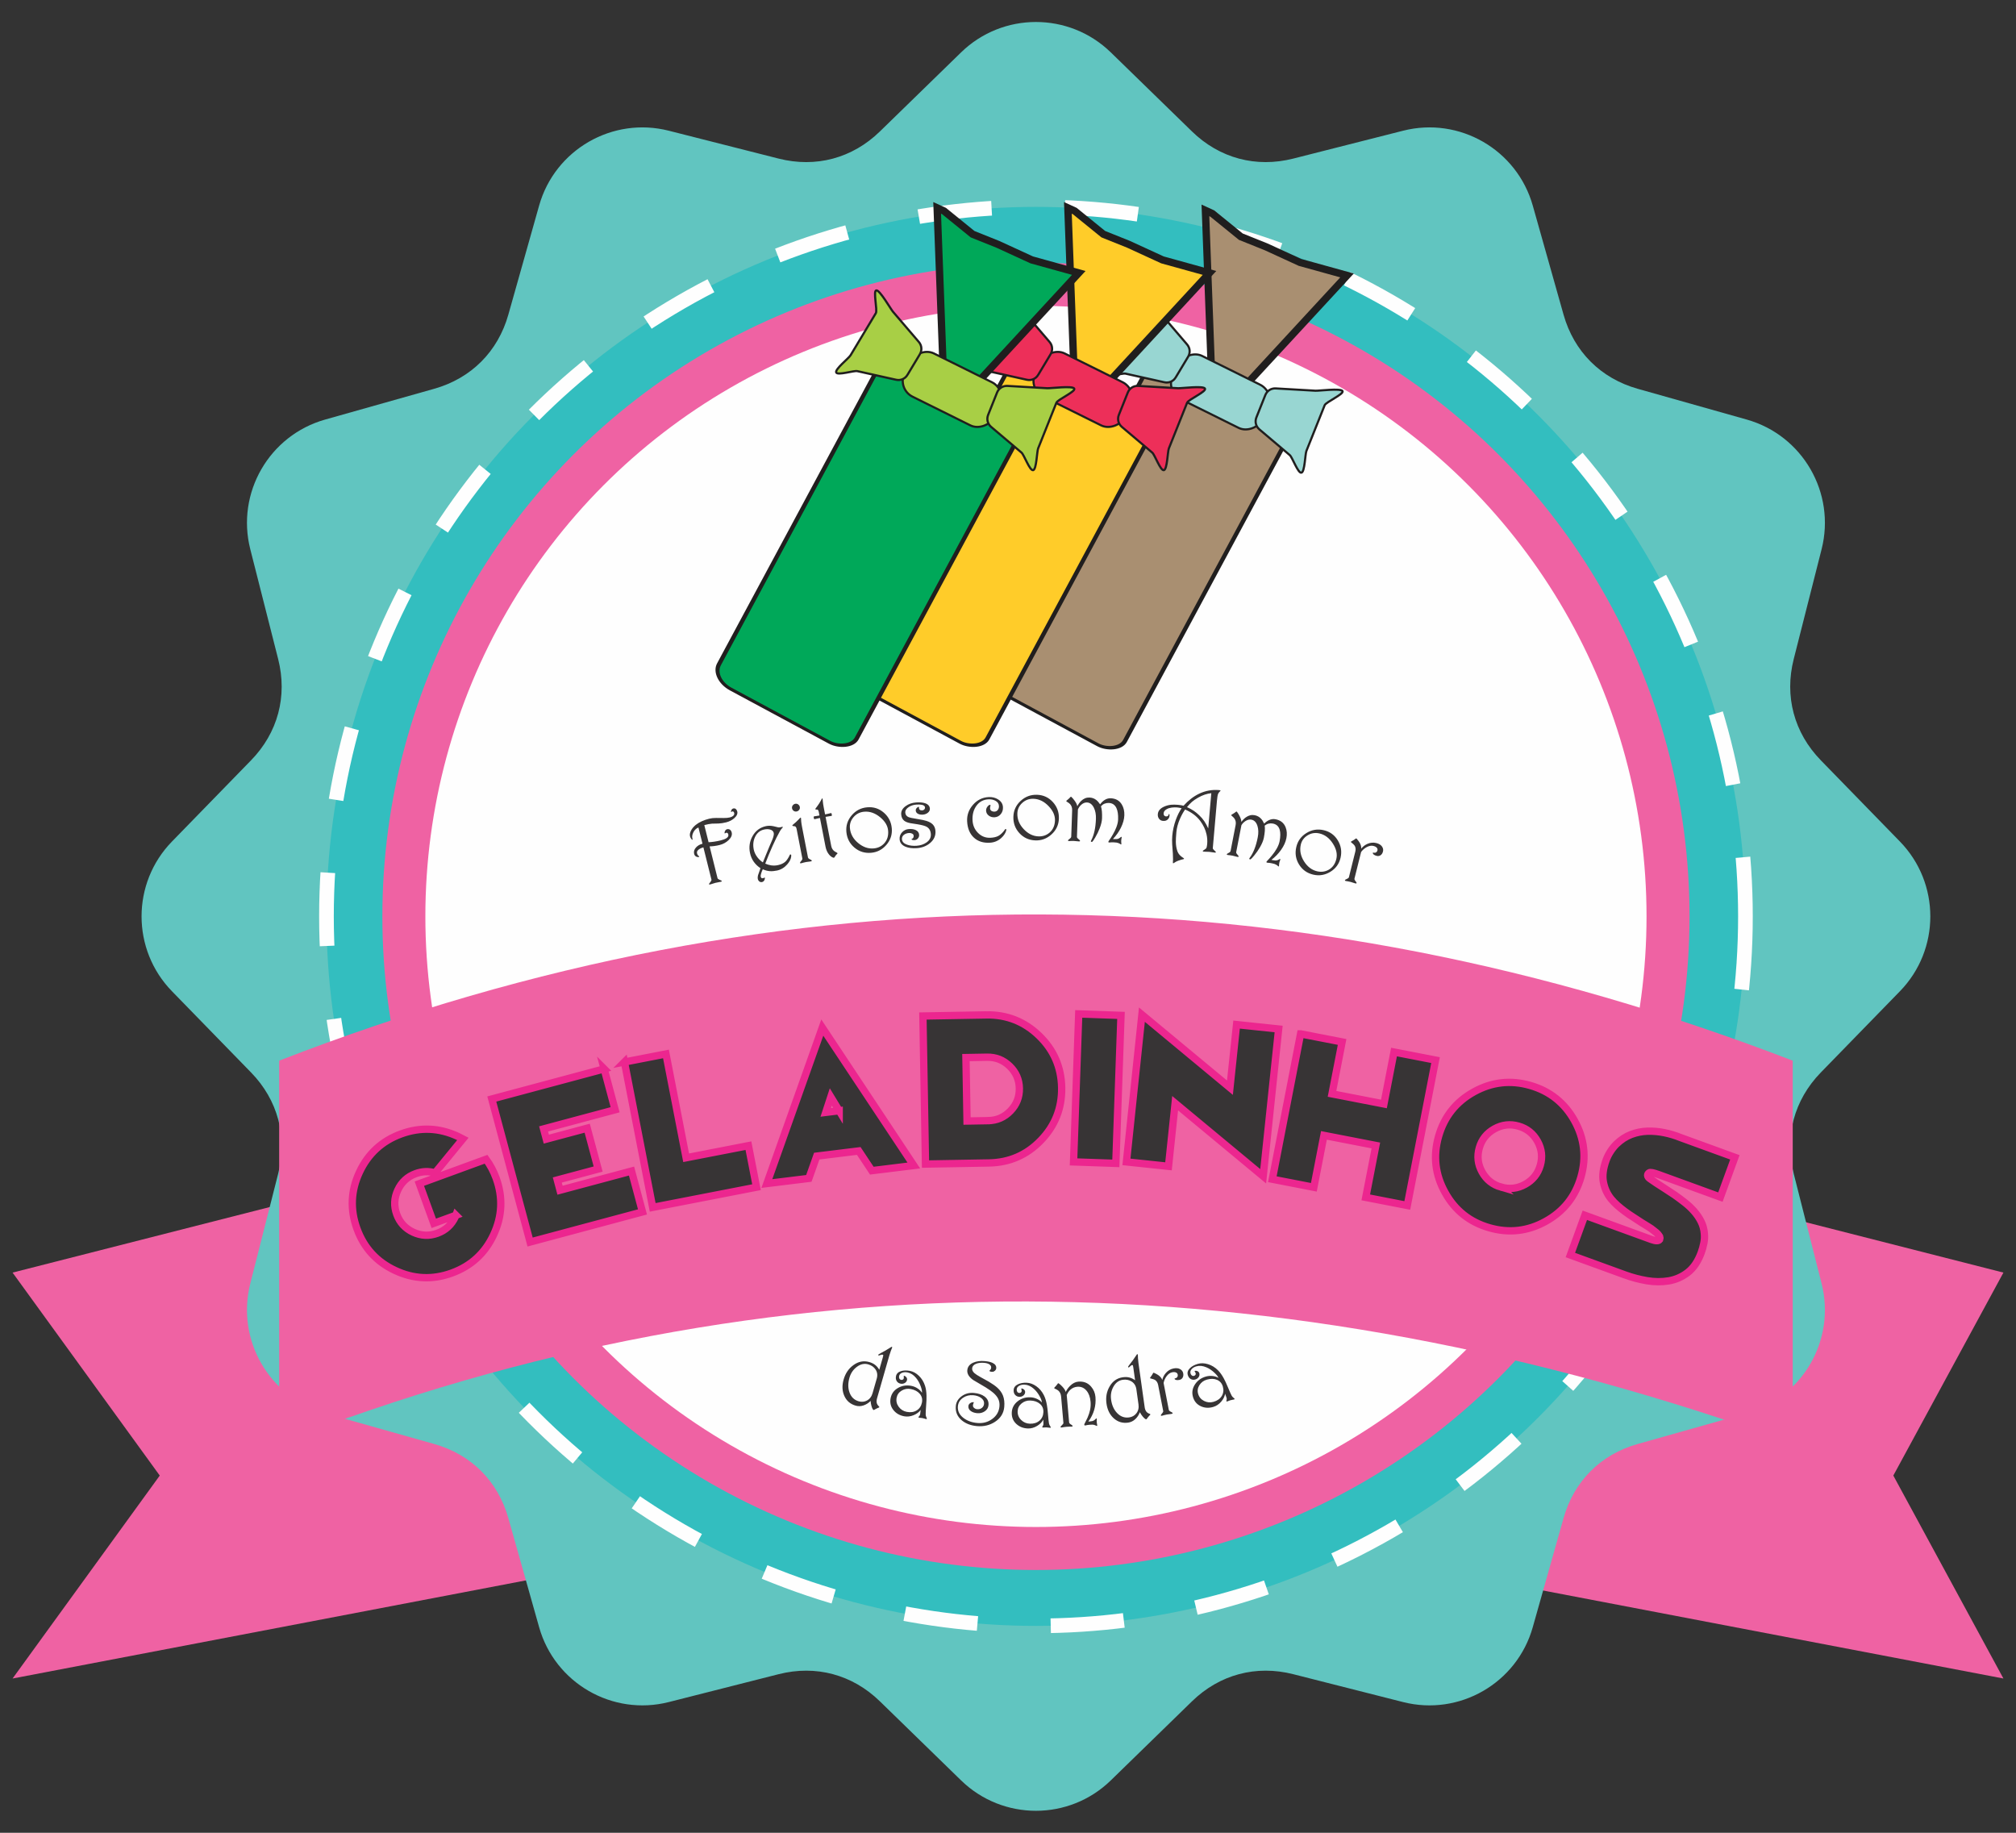
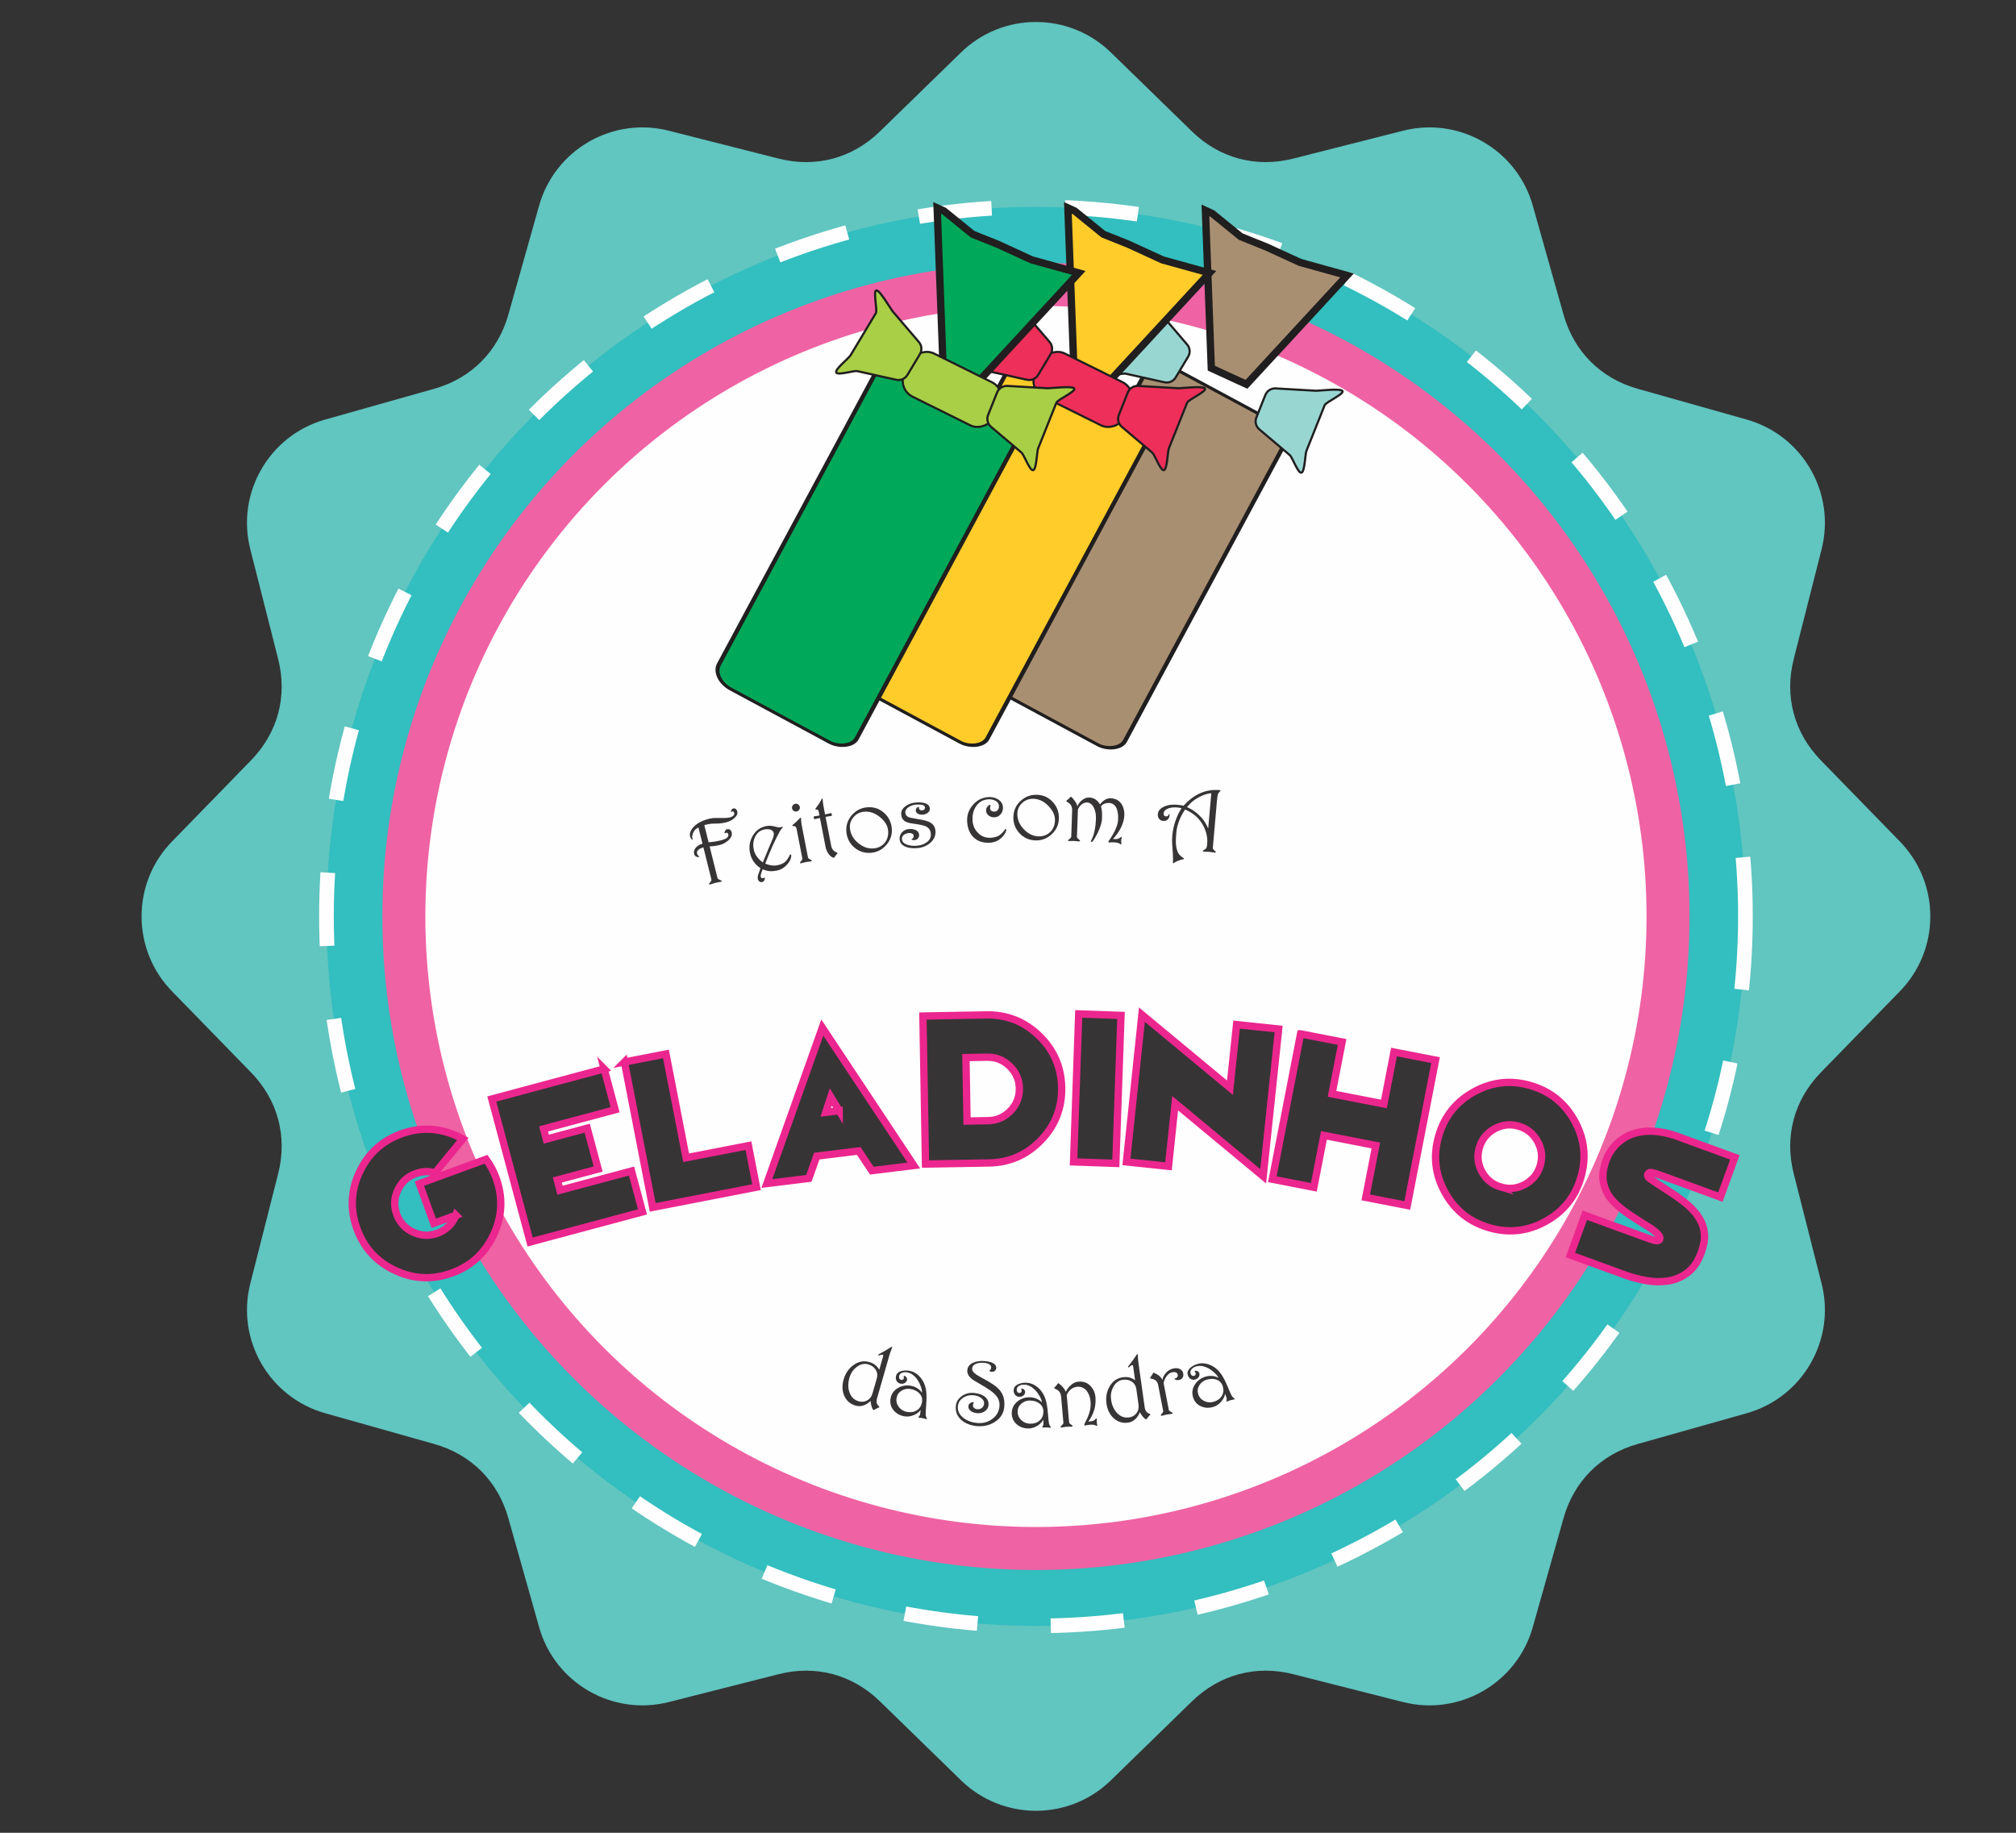
<svg xmlns="http://www.w3.org/2000/svg" xml:space="preserve" width="2200px" height="2000px" style="shape-rendering:geometricPrecision; text-rendering:geometricPrecision; image-rendering:optimizeQuality; fill-rule:evenodd; clip-rule:evenodd" viewBox="0 0 2200 2000">
  <rect x="0" y="0" width="2200" height="2000" fill="#333333" stroke="none" />
  <defs>
    <style type="text/css">
   
    .str2 {stroke:#201E1E;stroke-width:2.362}
    .str1 {stroke:#201E1E;stroke-width:8}
    .str3 {stroke:#EC268F;stroke-width:8}
    .str0 {stroke:#FEFEFE;stroke-width:16;stroke-dasharray:80.002 80.002}
    .fil14 {fill:#00A859}
    .fil16 {fill:#A8CF45}
    .fil6 {fill:#A98F71}
    .fil12 {fill:#ED2F59}
    .fil4 {fill:#FEFEFE}
    .fil10 {fill:#FFCC29}
    .fil2 {fill:#33BEBF}
    .fil1 {fill:#61C5C0}
    .fil8 {fill:#98D6D2}
    .fil3 {fill:#EF62A3}
    .fil5 {fill:#373435;fill-rule:nonzero}
    .fil15 {fill:#00A859;fill-rule:nonzero}
    .fil17 {fill:#A8CF45;fill-rule:nonzero}
    .fil7 {fill:#A98F71;fill-rule:nonzero}
    .fil13 {fill:#ED2F59;fill-rule:nonzero}
    .fil11 {fill:#FFCC29;fill-rule:nonzero}
    .fil9 {fill:#98D6D2;fill-rule:nonzero}
    .fil0 {fill:#EF62A3;fill-rule:nonzero}
   
  </style>
  </defs>
  <g id="Camada_x0020_1">
    <g id="_208577064">
-       <path id="_90540384" class="fil0" d="M448.231 1277.97l-434.511 110.739 160.616 221.479 -160.616 221.479 579.347 -110.739 0 0 -144.836 0m1303.54 -442.958l434.511 110.739 -120.157 221.479 120.157 221.479 -579.347 -110.739 0 0 144.836 0m-1303.54 -442.958l1303.54 0 0 442.958 -1303.54 0 0 -442.958z" />
      <path id="_90538896" class="fil1" d="M1212.19 57.165l88.606 86.288c30.023,29.237 69.876,39.915 110.496,29.607l119.877 -30.424c61.454,-15.598 124.273,20.671 141.494,81.692l33.592 119.03c11.382,40.331 40.556,69.505 80.887,80.888l119.03 33.591c61.019,17.221 97.29,80.04 81.692,141.494l-30.424 119.878c-10.309,40.618 0.37,80.472 29.605,110.495l86.289 88.606c44.233,45.423 44.233,117.958 0,163.381l-86.288 88.608c-29.237,30.021 -39.916,69.878 -29.607,110.495l30.424 119.876c15.598,61.454 -20.671,124.273 -81.692,141.494l-119.03 33.592c-40.331,11.382 -69.505,40.556 -80.888,80.887l-33.591 119.03c-17.221,61.019 -80.04,97.29 -141.494,81.692l-119.878 -30.424c-40.618,-10.309 -80.472,0.37 -110.495,29.605l-88.606 86.289c-45.423,44.233 -117.958,44.233 -163.381,0l-88.608 -86.288c-30.021,-29.237 -69.875,-39.915 -110.493,-29.607l-119.877 30.424c-61.454,15.598 -124.273,-20.671 -141.494,-81.692l-33.592 -119.03c-11.382,-40.331 -40.556,-69.505 -80.887,-80.888l-119.03 -33.591c-61.019,-17.221 -97.289,-80.04 -81.691,-141.494l30.423 -119.876c10.31,-40.619 -0.37,-80.472 -29.607,-110.495l-86.288 -88.606c-44.235,-45.422 -44.235,-117.958 0,-163.382l86.288 -88.606c29.237,-30.023 39.915,-69.876 29.607,-110.496l-30.424 -119.877c-15.598,-61.454 20.671,-124.273 81.692,-141.494l119.03 -33.592c40.331,-11.382 69.505,-40.556 80.888,-80.887l33.591 -119.03c17.221,-61.019 80.04,-97.29 141.494,-81.692l119.877 30.424c40.618,10.309 80.472,-0.37 110.493,-29.607l88.606 -86.288c45.422,-44.235 117.958,-44.235 163.382,0z" />
      <circle id="_90539496" class="fil2 str0" cx="1130.5" cy="1000" r="774.238" />
      <circle id="_206703040" class="fil3" cx="1130.5" cy="1000" r="713.238" />
      <circle id="_206716312" class="fil4" cx="1130.5" cy="1000" r="666.314" />
-       <path id="_206716552" class="fil3" d="M304.645 1157.45c555.802,-216.087 1108.43,-209.389 1651.71,0 0,139.207 0,278.413 0,417.62 -562.229,-202.941 -1114.51,-209.989 -1651.71,0 0,-139.207 0,-278.413 0,-417.62z" />
      <path id="_206716216" class="fil5" d="M959.081 1535.97c-0.171,0.054 -0.482,0.174 -0.898,0.35 -0.715,0.314 -1.278,0.587 -1.737,0.802 -0.445,0.22 -0.956,0.488 -1.533,0.808 -0.392,0.219 -0.664,0.383 -0.797,0.483 -0.319,0.203 -0.615,0.274 -0.872,0.201 -0.144,-0.041 -0.369,-0.227 -0.641,-0.547 -0.568,-0.736 -1.115,-2.036 -1.632,-3.92 -0.556,-2.049 -0.852,-3.867 -0.87,-5.433 -2.255,2.301 -4.843,3.951 -7.74,4.924 -2.902,0.989 -5.767,1.068 -8.588,0.259 -5.784,-1.658 -9.894,-5.159 -12.342,-10.525 -2.434,-5.362 -2.705,-11.369 -0.794,-18.035 1.911,-6.665 5.435,-11.878 10.578,-15.605 5.472,-4.031 11.291,-5.154 17.427,-3.396 2.564,0.736 4.735,1.809 6.527,3.242 1.626,1.28 3.091,3.002 4.359,5.169l3.822 -13.329c0.262,-0.914 0.437,-1.644 0.526,-2.191 0.086,-0.547 -0.217,-0.878 -0.933,-0.979 -0.394,-0.078 -0.98,0.032 -1.77,0.307 -1.061,0.373 -1.669,0.562 -1.848,0.58 -0.172,0.056 -0.33,0.061 -0.457,0.025 -0.4,-0.115 -0.554,-0.366 -0.449,-0.736 0.046,-0.159 0.207,-0.356 0.493,-0.568 0.292,-0.229 1.084,-0.696 2.409,-1.39 2.353,-1.25 3.915,-2.102 4.678,-2.525 1.376,-0.75 2.893,-1.684 4.565,-2.8 1.175,-0.772 1.911,-1.22 2.205,-1.344 0.084,-0.046 0.194,-0.066 0.33,-0.061 0.106,-0.004 0.191,0.002 0.255,0.021 0.273,0.078 0.344,0.376 0.201,0.873 -0.817,2.002 -1.264,3.139 -1.38,3.418 -0.619,1.678 -1.156,3.309 -1.606,4.879l-13.485 47.023c-0.533,1.858 -0.633,3.476 -0.325,4.883 0.304,1.422 1.124,2.732 2.47,3.966 0.281,0.291 0.398,0.548 0.324,0.804 -0.054,0.193 -0.208,0.305 -0.47,0.369zm-6.876 -15.686l4.553 -15.878c1.084,-3.781 0.63,-7.153 -1.372,-10.085 -1.774,-2.641 -4.437,-4.48 -7.977,-5.496 -4.214,-1.208 -8.383,-0.27 -12.478,2.82 -3.9,2.957 -6.544,6.862 -7.945,11.748 -1.682,5.864 -1.69,11.15 -0.032,15.891 1.798,5.161 5.17,8.452 10.121,9.872 3.157,0.906 6.125,0.647 8.897,-0.794 3.076,-1.598 5.15,-4.297 6.234,-8.079zm59.052 27.109c0.163,0.389 0.226,0.672 0.194,0.835 -0.06,0.312 -0.337,0.428 -0.811,0.334 -0.13,-0.025 -0.645,-0.175 -1.558,-0.455 -0.898,-0.278 -1.772,-0.497 -2.606,-0.659 -0.573,-0.112 -1.22,-0.187 -1.943,-0.226 -0.723,-0.038 -1.142,-0.069 -1.273,-0.094 -0.736,-0.143 -1.076,-0.396 -1.01,-0.739 0.026,-0.13 0.142,-0.295 0.347,-0.476 0.377,-0.369 0.692,-0.765 0.96,-1.188 0.253,-0.426 0.454,-0.931 0.565,-1.504l0.599 -4.655c-1.752,2.376 -4.258,4.265 -7.517,5.654 -3.607,1.522 -7.15,1.937 -10.636,1.259 -4.924,-0.957 -8.797,-3.22 -11.617,-6.791 -2.988,-3.756 -3.999,-8.078 -3.048,-12.97 0.958,-4.925 3.706,-8.669 8.244,-11.233 4.368,-2.461 9.145,-3.197 14.366,-2.183 2.519,0.49 4.845,1.45 6.973,2.901 2.117,1.43 3.648,2.985 4.585,4.628 0.274,-1.408 -0.12,-3.658 -1.217,-6.757 -1.272,-3.677 -3.005,-6.815 -5.179,-9.428 -2.734,-3.317 -5.828,-5.309 -9.28,-5.981 -2.143,-0.416 -4.061,-0.331 -5.773,0.27 -1.951,0.69 -3.109,1.925 -3.455,3.707 -0.201,1.031 -0.1,1.917 0.292,2.689 0.41,0.776 1.063,1.259 1.996,1.44 0.637,0.124 1.235,0.02 1.788,-0.296 0.572,-0.314 0.899,-0.776 1.01,-1.349 0.079,-0.41 0.11,-0.827 0.074,-1.259 -0.038,-0.415 -0.065,-0.794 -0.1,-1.141 -0.057,-0.231 -0.012,-0.376 0.131,-0.415 0.073,-0.021 0.288,0.005 0.633,0.071 0.88,0.274 1.618,0.842 2.211,1.721 0.593,0.88 0.791,1.783 0.611,2.717 -0.289,1.489 -1.14,2.63 -2.531,3.412 -1.389,0.767 -2.878,1.003 -4.433,0.7 -1.865,-0.363 -3.266,-1.279 -4.251,-2.761 -0.966,-1.495 -1.246,-3.281 -0.836,-5.392 0.534,-2.748 2.407,-4.609 5.617,-5.581 2.813,-0.844 6.02,-0.919 9.635,-0.216 3.549,0.691 6.815,2.497 9.828,5.426 3.018,2.911 5.217,6.532 6.608,10.809 0.979,3.008 1.518,6.611 1.619,10.807 0.092,2.667 -0.052,6.288 -0.409,10.838 -0.361,4.565 -0.515,7.71 -0.491,9.43 0.001,0.866 0.139,1.724 0.448,2.582 0.338,0.796 0.562,1.298 0.639,1.518zm-5.167 -16.915c0.703,-3.614 -0.063,-6.752 -2.309,-9.429 -2.248,-2.679 -5.538,-4.439 -9.842,-5.276 -3.516,-0.683 -6.815,-0.137 -9.881,1.662 -3.066,1.799 -4.929,4.39 -5.588,7.776 -0.699,3.6 0.051,6.904 2.235,9.908 2.187,2.989 5.119,4.85 8.784,5.562 4.253,0.827 7.892,0.278 10.944,-1.624 3.039,-1.923 4.92,-4.783 5.657,-8.58zm89.818 4.806c-0.596,6.823 -3.947,12.236 -10.053,16.235 -5.751,3.78 -12.328,5.344 -19.717,4.698 -6.741,-0.589 -12.294,-2.714 -16.643,-6.357 -4.846,-4.088 -6.987,-9.244 -6.443,-15.471 0.384,-4.384 2.505,-7.98 6.365,-10.787 3.86,-2.824 8.297,-4.007 13.329,-3.568 4.897,0.429 8.783,1.722 11.656,3.865 3.22,2.406 4.669,5.544 4.332,9.397 -0.247,2.823 -1.598,5.062 -4.054,6.738 -2.438,1.661 -5.174,2.359 -8.197,2.094 -2.757,-0.241 -5.02,-0.958 -6.82,-2.17 -2.134,-1.424 -3.094,-3.266 -2.896,-5.541 0.119,-1.361 0.783,-2.441 2.009,-3.254 0.926,-0.639 1.741,-0.967 2.43,-1.009 0.69,-0.04 1.076,-0.057 1.142,-0.051 0.25,0.022 0.373,0.133 0.356,0.333 -0.081,0.176 -0.165,0.371 -0.249,0.563 -0.039,0.063 -0.122,0.241 -0.234,0.566 -0.255,0.63 -0.418,1.335 -0.485,2.115 -0.087,0.996 0.351,1.905 1.3,2.724 0.965,0.82 2.046,1.283 3.241,1.388 2.009,0.176 3.739,-0.292 5.176,-1.404 1.437,-1.129 2.233,-2.582 2.393,-4.408 0.239,-2.722 -0.92,-4.967 -3.477,-6.729 -2.224,-1.534 -4.971,-2.443 -8.243,-2.73 -4.183,-0.365 -7.894,0.548 -11.166,2.754 -3.43,2.31 -5.326,5.424 -5.666,9.308 -0.443,5.065 1.626,9.327 6.191,12.804 4.061,3.1 9.09,4.912 15.051,5.433 6.077,0.533 11.437,-0.889 16.116,-4.278 4.84,-3.491 7.521,-8.125 8.027,-13.904 0.276,-3.154 -0.23,-5.976 -1.518,-8.465 -1.114,-2.187 -2.93,-4.371 -5.453,-6.516 -1.744,-1.492 -4.389,-3.379 -7.989,-5.652 -4.6,-2.678 -9.182,-5.387 -13.745,-8.111 -4.585,-3.246 -6.718,-6.78 -6.383,-10.613 0.332,-3.787 2.516,-6.573 6.568,-8.344 3.496,-1.518 7.644,-2.074 12.442,-1.655 3.67,0.321 6.54,0.974 8.594,1.974 2.858,1.371 4.176,3.327 3.953,5.883 -0.092,1.046 -0.588,1.939 -1.491,2.698 -0.901,0.741 -1.655,1.126 -2.308,1.136 -0.637,0.011 -1.088,0.005 -1.387,-0.021 -0.715,-0.063 -1.302,-0.23 -1.763,-0.506 -0.344,-0.281 -0.511,-0.463 -0.506,-0.529 0.014,-0.165 0.146,-0.338 0.4,-0.55 0.488,-0.409 0.861,-0.861 1.088,-1.344 0.243,-0.497 0.389,-1.003 0.438,-1.567 0.137,-1.578 -0.637,-2.867 -2.31,-3.816 -1.338,-0.77 -3.069,-1.256 -5.161,-1.439 -3.42,-0.299 -6.288,-0.014 -8.657,0.866 -2.87,1.055 -4.41,2.792 -4.624,5.233 -0.155,1.776 0.697,3.507 2.543,5.174 1.304,1.152 3.615,2.642 6.952,4.473 4.968,2.694 7.84,4.284 8.65,4.789 4.165,2.489 7.3,4.704 9.405,6.645 2.85,2.608 4.877,5.446 6.08,8.53 1.351,3.481 1.827,7.604 1.41,12.37zm50.463 21.535c0.222,0.358 0.328,0.628 0.322,0.795 -0.011,0.317 -0.266,0.474 -0.75,0.457 -0.132,-0.005 -0.664,-0.073 -1.61,-0.207 -0.93,-0.132 -1.827,-0.214 -2.676,-0.243 -0.582,-0.02 -1.234,0.006 -1.954,0.081 -0.72,0.076 -1.139,0.111 -1.272,0.106 -0.75,-0.026 -1.126,-0.223 -1.114,-0.574 0.005,-0.131 0.094,-0.313 0.268,-0.523 0.315,-0.423 0.565,-0.865 0.764,-1.324 0.182,-0.461 0.301,-0.991 0.321,-1.573l-0.136 -4.691c-1.358,2.621 -3.539,4.879 -6.54,6.761 -3.325,2.067 -6.759,3.031 -10.309,2.907 -5.013,-0.175 -9.193,-1.804 -12.537,-4.89 -3.539,-3.242 -5.212,-7.352 -5.039,-12.333 0.176,-5.014 2.304,-9.142 6.386,-12.385 3.928,-3.115 8.532,-4.589 13.846,-4.403 2.564,0.09 5.011,0.676 7.342,1.774 2.314,1.082 4.07,2.378 5.252,3.853 0.05,-1.433 -0.691,-3.593 -2.259,-6.483 -1.831,-3.432 -4.033,-6.261 -6.589,-8.502 -3.22,-2.846 -6.586,-4.332 -10.101,-4.455 -2.182,-0.076 -4.064,0.309 -5.661,1.17 -1.819,0.987 -2.768,2.387 -2.831,4.202 -0.038,1.05 0.2,1.909 0.709,2.611 0.526,0.7 1.247,1.076 2.196,1.109 0.65,0.022 1.224,-0.174 1.721,-0.573 0.515,-0.399 0.765,-0.907 0.785,-1.491 0.015,-0.417 -0.02,-0.834 -0.123,-1.254 -0.103,-0.404 -0.189,-0.774 -0.278,-1.111 -0.093,-0.22 -0.071,-0.369 0.065,-0.43 0.069,-0.032 0.285,-0.041 0.635,-0.03 0.913,0.132 1.73,0.579 2.453,1.355 0.724,0.775 1.061,1.637 1.028,2.587 -0.053,1.517 -0.713,2.777 -1.965,3.767 -1.252,0.974 -2.686,1.441 -4.269,1.385 -1.898,-0.066 -3.426,-0.754 -4.631,-2.062 -1.187,-1.326 -1.743,-3.046 -1.669,-5.194 0.098,-2.799 1.657,-4.93 4.675,-6.391 2.647,-1.276 5.803,-1.85 9.483,-1.721 3.614,0.126 7.122,1.4 10.557,3.821 3.435,2.405 6.174,5.635 8.218,9.644 1.436,2.818 2.532,6.292 3.289,10.42 0.509,2.621 0.932,6.22 1.291,10.769 0.357,4.565 0.698,7.696 0.99,9.39 0.137,0.856 0.409,1.682 0.847,2.48 0.458,0.733 0.758,1.194 0.868,1.4zm-7.749 -15.898c0.129,-3.682 -1.119,-6.66 -3.756,-8.953 -2.64,-2.294 -6.164,-3.517 -10.546,-3.671 -3.58,-0.124 -6.752,0.931 -9.5,3.187 -2.747,2.256 -4.181,5.108 -4.302,8.556 -0.129,3.665 1.129,6.81 3.756,9.437 2.628,2.61 5.815,3.987 9.546,4.119 4.331,0.151 7.838,-0.96 10.556,-3.317 2.701,-2.374 4.111,-5.493 4.246,-9.358zm56.809 -16.525c0.419,4.799 -0.025,9.472 -1.318,14.002 -1.309,4.548 -3.462,8.819 -6.438,12.843 0.098,-0.008 0.267,-0.007 0.517,-0.012 0.234,-0.004 0.566,-0.033 0.998,-0.071 0.996,-0.087 1.938,-0.22 2.807,-0.412 0.87,-0.194 1.687,-0.6 2.486,-1.222 0.788,-0.754 1.296,-1.25 1.546,-1.456 0.06,-0.072 0.138,-0.129 0.269,-0.174 0.097,-0.043 0.161,-0.065 0.194,-0.069 0.35,-0.03 0.475,0.26 0.376,0.854 -0.024,0.488 -0.039,1.075 -0.046,1.762 -0.006,0.685 -0.001,1.136 0.019,1.37 0.043,0.481 0.104,0.994 0.184,1.522 0.081,0.546 0.178,1.089 0.296,1.663 0.19,0.637 0.086,0.98 -0.296,1.013 -0.167,0.015 -0.338,-0.037 -0.514,-0.138 -1.011,-0.464 -1.722,-0.752 -2.134,-0.867 -0.771,-0.217 -1.487,-0.356 -2.158,-0.38 -0.672,-0.043 -1.706,-0.001 -3.102,0.12 -0.946,0.083 -1.691,0.164 -2.237,0.246 -0.546,0.064 -1.27,0.211 -2.168,0.441 -0.933,0.249 -1.424,-0.009 -1.489,-0.756 -0.019,-0.216 0.014,-0.42 0.098,-0.594 1.506,-2.876 2.669,-5.252 3.495,-7.115 1.28,-2.956 2.179,-5.678 2.712,-8.185 0.652,-3.069 0.836,-6.129 0.566,-9.217 -0.446,-5.098 -1.936,-9.133 -4.488,-12.105 -2.666,-3.129 -6.018,-4.526 -10.069,-4.17 -2.722,0.237 -5.096,1.215 -7.137,2.933 -1.824,1.531 -3.269,3.565 -4.317,6.116l2.613 29.869c0.052,0.581 0.452,1.149 1.22,1.701 0.676,0.459 1.335,0.92 1.991,1.348 0.379,0.319 0.591,0.635 0.618,0.934 0.027,0.315 -0.241,0.506 -0.789,0.554 -0.167,0.014 -0.901,0.028 -2.204,0.041 -1.304,0.014 -2.487,0.067 -3.567,0.162 -1.228,0.107 -2.205,0.227 -2.93,0.358 -0.724,0.129 -1.548,0.269 -2.49,0.418 -0.78,0.067 -1.178,-0.081 -1.207,-0.431 -0.021,-0.231 0.105,-0.51 0.359,-0.867 0.27,-0.341 0.698,-0.814 1.3,-1.385 1.037,-0.944 1.524,-1.706 1.473,-2.287l-2.52 -28.807c-0.241,-2.756 -1.267,-4.925 -3.06,-6.491 -0.78,-0.685 -2.1,-1.422 -3.976,-2.212 -0.26,-0.111 -0.407,-0.266 -0.428,-0.497 -0.02,-0.233 0.061,-0.441 0.243,-0.657 0.381,-0.419 0.702,-0.782 0.979,-1.041 0.278,-0.274 0.612,-0.656 1.02,-1.143 0.425,-0.506 0.742,-0.901 0.981,-1.222 0.224,-0.305 0.448,-0.625 0.656,-0.928 0.1,-0.176 0.278,-0.275 0.509,-0.295 0.198,-0.018 0.335,0.021 0.444,0.111 1.245,0.828 2.606,2.048 4.048,3.612 1.978,2.152 3.198,4.052 3.63,5.722 1.222,-2.466 2.789,-4.645 4.681,-6.549 2.815,-2.823 5.807,-4.374 8.946,-4.648 5.844,-0.511 10.519,1.287 14.039,5.38 2.811,3.25 4.396,7.026 4.77,11.31zm59.628 19.616c-0.135,0.12 -0.37,0.356 -0.678,0.685 -0.524,0.578 -0.928,1.056 -1.261,1.439 -0.317,0.383 -0.674,0.835 -1.071,1.363 -0.269,0.358 -0.451,0.619 -0.531,0.765 -0.209,0.315 -0.451,0.501 -0.716,0.537 -0.148,0.021 -0.429,-0.058 -0.808,-0.24 -0.819,-0.441 -1.847,-1.406 -3.086,-2.916 -1.342,-1.645 -2.35,-3.187 -3.005,-4.61 -1.123,3.019 -2.816,5.58 -5.067,7.646 -2.249,2.085 -4.835,3.321 -7.741,3.73 -5.957,0.837 -11.138,-0.689 -15.556,-4.596 -4.404,-3.908 -7.095,-9.286 -8.06,-16.153 -0.965,-6.866 0.133,-13.062 3.315,-18.559 3.36,-5.908 8.219,-9.301 14.541,-10.189 2.641,-0.371 5.061,-0.274 7.28,0.307 2.007,0.508 4.045,1.485 6.085,2.948l-1.93 -13.732c-0.132,-0.941 -0.269,-1.68 -0.411,-2.215 -0.143,-0.535 -0.555,-0.713 -1.251,-0.514 -0.392,0.089 -0.882,0.426 -1.492,1 -0.817,0.771 -1.296,1.192 -1.453,1.28 -0.135,0.12 -0.276,0.191 -0.407,0.209 -0.413,0.058 -0.656,-0.109 -0.71,-0.489 -0.022,-0.165 0.045,-0.41 0.219,-0.72 0.174,-0.327 0.707,-1.076 1.637,-2.249 1.641,-2.1 2.721,-3.514 3.247,-4.211 0.952,-1.245 1.957,-2.715 3.031,-4.415 0.759,-1.183 1.25,-1.892 1.468,-2.125 0.057,-0.076 0.15,-0.138 0.276,-0.19 0.094,-0.046 0.175,-0.076 0.241,-0.085 0.28,-0.039 0.467,0.204 0.539,0.717 0.067,2.16 0.122,3.381 0.13,3.684 0.117,1.785 0.289,3.493 0.516,5.111l6.808 48.442c0.269,1.915 0.836,3.433 1.69,4.593 0.855,1.174 2.137,2.039 3.868,2.619 0.376,0.15 0.587,0.339 0.624,0.604 0.028,0.197 -0.067,0.363 -0.28,0.527zm-12.661 -11.534l-2.3 -16.356c-0.547,-3.894 -2.334,-6.791 -5.356,-8.655 -2.694,-1.691 -5.876,-2.288 -9.522,-1.776 -4.341,0.611 -7.769,3.163 -10.252,7.652 -2.36,4.287 -3.188,8.93 -2.48,13.964 0.849,6.041 2.992,10.873 6.435,14.529 3.741,3.985 8.16,5.62 13.261,4.903 3.252,-0.457 5.858,-1.9 7.804,-4.344 2.161,-2.711 2.957,-6.02 2.411,-9.917zm48.79 -33.953c0.36,1.847 0.162,3.449 -0.614,4.787 -0.755,1.352 -1.969,2.183 -3.638,2.507 -1.179,0.229 -2.224,0.263 -3.135,0.117 -0.914,-0.161 -1.557,-0.495 -1.915,-1.019 -0.123,-0.112 -0.168,-0.256 -0.131,-0.417 0.034,-0.176 0.165,-0.287 0.378,-0.328 0.573,-0.111 1.097,-0.298 1.572,-0.559 0.462,-0.243 0.847,-0.624 1.143,-1.106 0.419,-0.726 0.554,-1.517 0.379,-2.418 -0.207,-1.063 -0.777,-1.818 -1.74,-2.31 -1.109,-0.548 -2.552,-0.641 -4.336,-0.294 -2.257,0.438 -4.302,1.889 -6.119,4.33 -1.6,2.161 -2.686,4.613 -3.242,7.337l5.72 29.432c0.112,0.573 0.569,1.095 1.391,1.564 0.719,0.387 1.423,0.776 2.121,1.133 0.374,0.267 0.593,0.513 0.644,0.775 0.073,0.377 -0.234,0.64 -0.935,0.776 -0.589,0.115 -1.068,0.191 -1.45,0.231 -2.011,0.222 -3.337,0.393 -3.974,0.517 -1.226,0.239 -2.186,0.458 -2.893,0.665 -0.707,0.204 -1.513,0.43 -2.433,0.676 -0.703,0.137 -1.082,0.025 -1.149,-0.32 -0.057,-0.294 0.077,-0.66 0.376,-1.124 0.481,-0.587 0.856,-1.016 1.089,-1.299 0.843,-0.996 1.196,-1.794 1.08,-2.4l-5.518 -28.385c-0.429,-2.209 -1.371,-3.909 -2.829,-5.121 -0.989,-0.809 -2.911,-1.522 -5.754,-2.174 -0.135,0.008 -0.219,-0.077 -0.25,-0.24 -0.038,-0.197 -0.005,-0.373 0.104,-0.514l1.799 -2.539c0.326,-0.506 0.609,-0.967 0.861,-1.423 0.078,-0.118 0.241,-0.422 0.465,-0.924 0.151,-0.267 0.343,-0.423 0.555,-0.464 0.131,-0.025 0.287,-0.005 0.47,0.061 2.026,0.898 3.56,1.72 4.599,2.434 2.296,1.591 3.796,3.371 4.473,5.362 0.663,-2.88 1.997,-5.447 3.972,-7.683 2.313,-2.606 5.119,-4.238 8.408,-4.878 2.83,-0.549 5.205,-0.298 7.072,0.749 1.884,1.042 3.006,2.539 3.384,4.487zm55.561 27.301c0.321,0.272 0.506,0.497 0.552,0.657 0.087,0.305 -0.106,0.534 -0.572,0.667 -0.128,0.035 -0.654,0.136 -1.594,0.301 -0.926,0.161 -1.805,0.36 -2.621,0.595 -0.561,0.161 -1.172,0.387 -1.833,0.681 -0.661,0.294 -1.049,0.457 -1.176,0.494 -0.722,0.207 -1.14,0.136 -1.237,-0.201 -0.037,-0.128 -0.007,-0.327 0.093,-0.581 0.169,-0.5 0.269,-0.997 0.317,-1.495 0.032,-0.495 -0.019,-1.036 -0.18,-1.597l-1.579 -4.419c-0.482,2.913 -1.858,5.734 -4.131,8.45 -2.523,2.994 -5.492,4.972 -8.904,5.952 -4.822,1.382 -9.301,1.124 -13.435,-0.777 -4.368,-1.99 -7.23,-5.382 -8.603,-10.172 -1.383,-4.824 -0.634,-9.407 2.245,-13.753 2.773,-4.176 6.697,-7 11.809,-8.466 2.466,-0.707 4.975,-0.907 7.531,-0.582 2.535,0.314 4.605,1.004 6.185,2.042 -0.396,-1.378 -1.768,-3.204 -4.152,-5.469 -2.803,-2.698 -5.771,-4.708 -8.895,-6.048 -3.943,-1.713 -7.602,-2.085 -10.983,-1.116 -2.098,0.602 -3.769,1.55 -5.022,2.862 -1.424,1.501 -1.896,3.126 -1.395,4.872 0.289,1.01 0.781,1.754 1.481,2.264 0.718,0.504 1.519,0.639 2.432,0.377 0.625,-0.18 1.11,-0.543 1.459,-1.077 0.367,-0.539 0.449,-1.098 0.287,-1.659 -0.115,-0.402 -0.276,-0.787 -0.504,-1.155 -0.222,-0.353 -0.419,-0.678 -0.607,-0.971 -0.156,-0.181 -0.182,-0.33 -0.072,-0.43 0.056,-0.051 0.259,-0.126 0.596,-0.223 0.908,-0.156 1.824,0.015 2.751,0.529 0.928,0.514 1.515,1.23 1.778,2.144 0.418,1.457 0.178,2.861 -0.706,4.189 -0.889,1.313 -2.108,2.199 -3.631,2.636 -1.826,0.523 -3.491,0.343 -5.042,-0.53 -1.539,-0.894 -2.6,-2.359 -3.193,-4.424 -0.771,-2.692 0.052,-5.2 2.472,-7.524 2.122,-2.03 4.946,-3.552 8.486,-4.566 3.477,-0.997 7.207,-0.869 11.22,0.372 4.01,1.225 7.613,3.451 10.796,6.632 2.237,2.236 4.352,5.2 6.348,8.894 1.293,2.334 2.809,5.627 4.556,9.842 1.75,4.232 3.043,7.103 3.843,8.624 0.394,0.772 0.907,1.474 1.572,2.098 0.661,0.556 1.09,0.901 1.258,1.062zm-12.284 -12.724c-1.015,-3.541 -3.12,-5.988 -6.339,-7.354 -3.219,-1.367 -6.95,-1.441 -11.164,-0.231 -3.443,0.987 -6.133,2.972 -8.049,5.966 -1.916,2.994 -2.399,6.149 -1.448,9.465 1.011,3.526 3.178,6.128 6.489,7.814 3.306,1.67 6.762,1.996 10.351,0.967 4.166,-1.194 7.157,-3.335 9.014,-6.416 1.835,-3.093 2.212,-6.495 1.146,-10.212z" />
      <g>
        <path id="_206713960" class="fil5" d="M804.541 885.499c0.605,2.426 -0.455,4.856 -3.169,7.266 -2.476,2.197 -5.459,3.731 -8.968,4.606 -3.089,0.77 -5.871,1.188 -8.324,1.268 -2.438,0.076 -4.809,0.135 -7.122,0.162 -1.508,0.151 -2.822,0.325 -3.934,0.55 -1.127,0.229 -2.603,0.58 -4.43,1.036l4.657 18.679c1.701,-0.064 3.748,-0.265 6.137,-0.602 2.405,-0.343 4.809,-0.822 7.252,-1.431 2.652,-0.661 4.657,-1.436 6.004,-2.303 1.817,-1.192 2.541,-2.558 2.153,-4.11 -0.209,-0.841 -0.536,-1.395 -0.965,-1.667 -0.441,-0.25 -0.937,-0.315 -1.504,-0.174 -0.162,0.04 -0.348,0.12 -0.537,0.254 -0.207,0.137 -0.352,0.242 -0.441,0.299 -0.167,0.092 -0.312,0.129 -0.42,0.105 -0.154,-0.066 -0.227,-0.287 -0.215,-0.652 -0.019,-0.768 0.211,-1.564 0.698,-2.372 0.485,-0.808 1.1,-1.305 1.859,-1.495 1.359,-0.339 2.523,-0.148 3.465,0.596 0.835,0.667 1.421,1.639 1.743,2.933 0.685,2.748 -0.444,5.522 -3.4,8.336 -2.722,2.585 -5.941,4.35 -9.709,5.289 -3.784,0.944 -7.45,1.463 -10.988,1.538l8.636 34.638c0.15,0.6 0.783,1.146 1.919,1.635 1.499,0.64 2.295,1.009 2.383,1.089 0.081,0.048 0.15,0.118 0.214,0.24 0.058,0.089 0.094,0.165 0.106,0.213 0.085,0.341 -0.162,0.591 -0.729,0.732 -0.299,0.109 -1.25,0.294 -2.845,0.572 -1.597,0.278 -2.693,0.5 -3.292,0.65 -1.018,0.254 -2.502,0.71 -4.483,1.376 -0.744,0.253 -1.29,0.406 -1.605,0.451 -0.534,0.132 -0.857,0.008 -0.95,-0.365 -0.04,-0.162 -0.024,-0.304 0.048,-0.424 0.07,-0.137 0.608,-0.873 1.626,-2.158 0.797,-1.005 1.114,-1.806 0.965,-2.405l-8.766 -35.157c-2.087,0.521 -3.784,1.287 -5.107,2.322 -1.598,1.239 -2.22,2.597 -1.863,4.037 0.198,0.791 0.445,1.435 0.755,1.924 0.315,0.506 0.764,0.927 1.35,1.278 0.202,0.122 0.319,0.247 0.347,0.36 0.056,0.226 -0.061,0.376 -0.352,0.449 -0.664,0.371 -1.572,0.305 -2.708,-0.184 -1.312,-0.582 -2.148,-1.593 -2.512,-3.048 -0.637,-2.556 0.044,-4.924 2.062,-7.094 1.779,-1.956 4.126,-3.295 7.037,-4.022l-4.42 -17.724c-0.55,0.206 -1.084,0.476 -1.622,0.798 -1.577,1.046 -2.872,2.469 -3.859,4.296 -0.787,1.535 -1.235,2.969 -1.35,4.304 -0.044,0.853 0.044,1.757 0.282,2.713 0.06,0.241 0.109,0.436 0.141,0.565 0.102,0.405 0.04,0.644 -0.169,0.696 -0.13,0.033 -0.296,-0.013 -0.497,-0.133 -0.36,-0.27 -0.756,-0.756 -1.188,-1.455 -0.432,-0.702 -0.731,-1.416 -0.913,-2.145 -0.435,-1.746 -0.135,-3.71 0.898,-5.908 1.113,-2.356 2.872,-4.53 5.268,-6.501 1.839,-1.507 4.035,-2.828 6.562,-3.99 2.532,-1.146 5.219,-2.074 8.05,-2.78 2.408,-0.6 4.963,-0.894 7.684,-0.868 2.737,0.021 5.457,0.048 8.178,0.073 2.72,0.027 5.036,-0.19 6.928,-0.663 1.488,-0.371 2.652,-0.935 3.514,-1.683 1.039,-0.928 1.411,-1.984 1.109,-3.196 -0.194,-0.776 -0.565,-1.302 -1.09,-1.55 -0.529,-0.262 -0.97,-0.239 -1.293,0.048 -0.409,0.291 -0.66,0.456 -0.789,0.488 -0.226,0.057 -0.332,-0.089 -0.311,-0.42 0.037,-0.678 0.208,-1.305 0.54,-1.903 0.432,-0.813 1.015,-1.302 1.742,-1.482 1.196,-0.299 2.184,-0.132 2.942,0.503 0.759,0.634 1.292,1.533 1.583,2.696zm58.898 48.88c-0.241,2.88 -1.694,5.83 -4.352,8.867 -3.096,3.554 -6.828,5.796 -11.197,6.724 -2.804,0.596 -5.348,0.813 -7.644,0.671 -2.627,-0.175 -5.244,-0.862 -7.834,-2.066 -0.645,1.294 -1.204,2.674 -1.661,4.135 -0.582,1.827 -0.789,3.098 -0.633,3.832 0.191,0.896 0.567,1.465 1.113,1.707 0.358,0.163 0.92,0.162 1.654,0.006 0.213,-0.045 0.433,-0.126 0.648,-0.24 0.164,-0.104 0.347,-0.21 0.529,-0.318 0.116,-0.092 0.214,-0.112 0.325,-0.069 0.257,0.081 0.361,0.332 0.311,0.736 -0.033,0.807 -0.26,1.587 -0.694,2.344 -0.589,0.993 -1.4,1.592 -2.411,1.807 -1.091,0.233 -2.055,0.028 -2.926,-0.621 -0.872,-0.65 -1.452,-1.617 -1.722,-2.889 -0.215,-1.011 -0.119,-2.326 0.269,-3.941 0.09,-0.462 0.98,-3.004 2.667,-7.656 -2.88,-1.926 -5.248,-4.167 -7.122,-6.732 -2.072,-2.849 -3.496,-6.107 -4.265,-9.726 -1.424,-6.7 -0.483,-12.931 2.833,-18.732 3.3,-5.796 8.197,-9.374 14.652,-10.747 2.593,-0.55 5.366,-0.493 8.335,0.17 1.656,0.415 3.292,0.817 4.941,1.2 0.321,0.069 0.75,0.079 1.3,0.03 0.553,-0.05 1.114,-0.133 1.651,-0.248l1.414 -0.403c0.343,-0.073 0.554,0.035 0.613,0.313 0.048,0.228 -0.028,0.432 -0.233,0.594 -0.435,0.433 -0.9,0.976 -1.389,1.642 -0.683,0.878 -1.247,1.748 -1.695,2.609 -2.349,4.095 -4.976,9.373 -7.866,15.815 -2.891,6.442 -5.537,12.832 -7.948,19.205 2.16,0.938 4.289,1.576 6.385,1.897 2.482,0.376 4.952,0.294 7.447,-0.236 3.439,-0.731 6.12,-1.982 8.078,-3.762 1.426,-1.309 2.875,-3.387 4.357,-6.276 0.132,-0.334 0.279,-0.69 0.47,-1.07 0.188,-0.399 0.438,-0.588 0.777,-0.592 0.429,0.011 0.703,0.259 0.814,0.781 0.079,0.376 0.085,0.8 0.009,1.241zm-19.067 -25.407c-0.402,-1.892 -1.737,-3.124 -4,-3.751 -1.903,-0.533 -4.067,-0.533 -6.48,-0.019 -4.532,0.963 -7.84,3.677 -9.953,8.164 -1.969,4.201 -2.421,8.813 -1.357,13.818 0.631,2.967 1.975,5.765 4.041,8.427 1.743,2.27 3.711,4.068 5.894,5.444 1.486,-3.672 2.631,-6.54 3.476,-8.576 1.331,-3.282 2.465,-6.045 3.422,-8.276 1.233,-2.852 2.447,-5.717 3.682,-8.569 1.144,-3.038 1.576,-5.259 1.277,-6.661zm28.454 -28.332c0.216,1.113 -0.024,2.145 -0.723,3.094 -0.681,0.947 -1.636,1.54 -2.815,1.769 -1.146,0.223 -2.205,0.005 -3.17,-0.673 -0.964,-0.679 -1.551,-1.6 -1.773,-2.745 -0.222,-1.146 0.012,-2.211 0.724,-3.181 0.711,-0.971 1.633,-1.557 2.793,-1.782 1.146,-0.222 2.21,0.011 3.18,0.723 0.971,0.711 1.557,1.633 1.783,2.794zm12.308 57.729c0.449,0.302 0.705,0.576 0.752,0.821 0.073,0.377 -0.235,0.624 -0.938,0.759 -0.589,0.115 -1.067,0.191 -1.449,0.231 -2.011,0.222 -3.337,0.393 -3.974,0.517 -1.161,0.226 -2.087,0.439 -2.794,0.646 -0.707,0.204 -1.513,0.43 -2.433,0.676 -0.768,0.15 -1.183,0.027 -1.257,-0.35 -0.038,-0.196 0.069,-0.522 0.307,-0.96 0.677,-0.793 1.17,-1.398 1.494,-1.835 0.612,-0.781 0.857,-1.439 0.752,-1.98l-6.262 -32.212c-0.308,-1.587 -0.895,-2.595 -1.768,-2.985 -1.064,-0.15 -1.8,-0.261 -2.202,-0.319 -0.402,-0.058 -0.633,-0.2 -0.684,-0.462 -0.039,-0.196 0.071,-0.422 0.338,-0.711 0.25,-0.287 0.716,-0.683 1.376,-1.218 0.967,-0.782 1.727,-1.422 2.255,-1.932 1.328,-1.209 2.353,-2.224 3.066,-3.008 0.731,-0.787 1.194,-1.284 1.378,-1.473 0.197,-0.208 0.345,-0.321 0.443,-0.34 0.442,-0.086 0.646,0.181 0.594,0.783 -0.027,0.736 0.051,1.926 0.222,3.591 0.171,1.665 0.481,3.608 0.917,5.85l6.478 33.326c0.102,0.523 0.553,1.012 1.342,1.487 0.667,0.38 1.351,0.757 2.047,1.097zm22.678 -48.904c0.098,0.506 -0.079,0.813 -0.521,0.899 -0.164,0.032 -0.956,0.151 -2.375,0.359 -1.42,0.209 -2.752,0.433 -3.994,0.676l6.167 31.722c0.442,2.274 1.455,4.08 3.043,5.435 0.445,0.372 1.543,1.042 3.291,1.991 0.283,0.15 0.456,0.337 0.507,0.599 0.032,0.163 -0.067,0.352 -0.278,0.58 -0.23,0.215 -0.487,0.469 -0.762,0.709 -0.363,0.41 -0.622,0.732 -0.817,0.957 -0.743,0.977 -1.205,1.661 -1.381,2.068 -0.213,0.296 -0.45,0.478 -0.696,0.526 -0.228,0.045 -0.47,0.024 -0.707,-0.066 -1.525,-0.502 -3.006,-1.572 -4.413,-3.216 -1.975,-2.3 -3.312,-5.249 -4.015,-8.864l-6.074 -31.248c-1.03,0.201 -1.99,0.422 -2.913,0.651 -0.922,0.231 -1.85,0.445 -2.807,0.665 -0.442,0.086 -0.723,-0.131 -0.821,-0.638l-0.299 -1.539c-0.099,-0.507 0.145,-0.826 0.717,-0.937 0.164,-0.032 0.874,-0.137 2.131,-0.312 1.256,-0.177 2.407,-0.367 3.471,-0.574l-0.71 -3.647c-0.359,-1.85 -0.953,-2.804 -1.798,-2.876 -0.569,0.041 -0.939,0.063 -1.142,0.069 -0.442,0.086 -0.711,-0.083 -0.801,-0.541 -0.038,-0.196 0.025,-0.396 0.183,-0.63 0.586,-0.743 1.178,-1.537 1.765,-2.363 0.602,-0.83 1.268,-1.775 1.994,-2.849 0.81,-1.245 1.44,-2.284 1.859,-3.096 0.42,-0.813 0.843,-1.606 1.252,-2.382 0.067,-0.183 0.182,-0.291 0.345,-0.322 0.246,-0.048 0.424,0.172 0.516,0.647 0.065,0.853 0.129,1.707 0.207,2.541 0.194,2.05 0.5,4.147 0.917,6.291l1.548 7.967c1.048,-0.203 2.091,-0.423 3.116,-0.656 1.007,-0.23 2.078,-0.489 3.178,-0.771 0.442,-0.085 0.715,0.099 0.801,0.541l0.318 1.637zm65.366 14.437c0.596,6.808 -1.385,12.854 -5.96,18.122 -4.453,5.125 -9.992,7.984 -16.599,8.563 -6.974,0.609 -13.063,-1.3 -18.269,-5.73 -5.206,-4.43 -8.114,-10.132 -8.724,-17.105 -0.594,-6.79 1.339,-12.798 5.799,-18.04 4.461,-5.242 10.111,-8.163 16.951,-8.76 6.874,-0.601 12.898,1.33 18.092,5.812 5.193,4.48 8.102,10.198 8.709,17.138zm-3.996 2.509c-0.469,-5.347 -3.371,-10.228 -8.725,-14.628 -5.535,-4.553 -11.332,-6.554 -17.392,-6.024 -4.731,0.413 -8.608,2.392 -11.628,5.919 -3.021,3.527 -4.345,7.507 -3.96,11.907 0.559,6.393 3.563,11.852 9.027,16.376 5.356,4.433 10.998,6.381 16.925,5.863 4.7,-0.411 8.568,-2.289 11.571,-5.613 3.276,-3.666 4.665,-8.255 4.181,-13.8zm51.656 0.377c0.358,5.122 -1.576,9.484 -5.785,13.087 -3.943,3.366 -8.789,5.258 -14.541,5.661 -4.872,0.34 -8.968,-0.175 -12.288,-1.547 -4.076,-1.67 -6.239,-4.409 -6.504,-8.216 -0.202,-2.876 0.69,-5.412 2.679,-7.556 1.988,-2.143 4.462,-3.319 7.406,-3.524 3.059,-0.214 5.575,0.162 7.582,1.14 2.265,1.111 3.47,2.815 3.632,5.126 0.103,1.463 -0.34,2.764 -1.311,3.934 -0.989,1.155 -2.198,1.792 -3.66,1.893 -1.397,0.098 -2.413,-0.099 -3.064,-0.57 -0.178,-0.155 -0.269,-0.266 -0.276,-0.366 -0.017,-0.231 0.188,-0.412 0.596,-0.542 0.536,-0.221 0.978,-0.602 1.309,-1.11 0.35,-0.509 0.478,-1.286 0.405,-2.334 -0.065,-0.931 -0.618,-1.677 -1.674,-2.205 -1.041,-0.529 -2.158,-0.751 -3.322,-0.67 -2.31,0.162 -4.218,0.846 -5.72,2.054 -1.501,1.224 -2.176,2.807 -2.04,4.753 0.191,2.727 2.083,4.716 5.662,5.969 2.981,1.045 6.45,1.421 10.405,1.144 4.123,-0.288 7.667,-1.472 10.63,-3.534 3.489,-2.432 5.095,-5.502 4.837,-9.21 -0.259,-3.69 -1.78,-6.341 -4.566,-7.95 -1.74,-0.981 -4.961,-1.891 -9.696,-2.696 -2.7,-0.397 -5.386,-0.81 -8.056,-1.258 -3.048,-0.588 -5.319,-1.499 -6.806,-2.699 -1.93,-1.569 -3.009,-3.866 -3.223,-6.926 -0.243,-3.475 1.384,-6.478 4.898,-9.013 3.228,-2.347 7.045,-3.666 11.434,-3.973 3.958,-0.276 7.185,-0.001 9.699,0.842 3.302,1.106 5.06,3.053 5.255,5.846 0.124,1.78 -0.637,3.32 -2.269,4.604 -1.519,1.192 -3.312,1.851 -5.389,1.996 -1.98,0.139 -3.667,-0.11 -5.05,-0.765 -1.691,-0.801 -2.597,-2.041 -2.717,-3.736 -0.06,-0.865 0.184,-1.668 0.752,-2.376 0.553,-0.706 1.187,-1.201 1.92,-1.469 0.327,-0.09 0.491,-0.135 0.524,-0.137 0.233,-0.017 0.36,0.142 0.381,0.457l-0.03 0.989c0.05,0.715 0.322,1.28 0.803,1.697 0.622,0.541 1.592,0.775 2.888,0.684 0.831,-0.058 1.543,-0.409 2.117,-1.033 0.575,-0.625 0.843,-1.329 0.788,-2.109 -0.1,-1.447 -1.221,-2.421 -3.376,-2.889 -1.596,-0.339 -3.639,-0.431 -6.15,-0.255 -3.11,0.217 -5.869,1.113 -8.283,2.685 -2.65,1.756 -3.895,3.782 -3.733,6.092 0.145,2.079 1.172,3.627 3.065,4.663 1.183,0.67 4.9,1.496 11.133,2.464 3.869,0.615 6.853,1.241 8.955,1.913 2.94,0.947 5.181,2.193 6.728,3.739 1.815,1.828 2.837,4.246 3.046,7.238zm77.288 -1.508c0.024,0.449 -0.08,1.022 -0.296,1.685 -0.911,2.683 -2.631,5.177 -5.198,7.499 -3.506,3.17 -7.688,4.891 -12.53,5.145 -7.124,0.373 -12.896,-1.476 -17.315,-5.551 -4.524,-4.169 -6.987,-10.097 -7.391,-17.804 -0.352,-6.724 1.769,-12.728 6.366,-18.007 4.597,-5.282 10.29,-8.1 17.098,-8.457 3.894,-0.204 7.361,0.65 10.398,2.575 3.299,2.115 5.048,4.926 5.232,8.438 0.155,2.947 -0.646,5.492 -2.421,7.622 -1.757,2.128 -4.018,3.265 -6.781,3.41 -2.347,0.123 -4.396,-0.455 -6.167,-1.73 -1.891,-1.37 -2.902,-3.169 -3.02,-5.415 -0.077,-1.466 0.334,-2.855 1.25,-4.173 0.79,-1.192 1.636,-1.92 2.524,-2.184 0.358,-0.152 0.643,-0.135 0.836,0.056 0.209,0.174 0.272,0.404 0.185,0.676 -0.143,0.458 -0.24,0.829 -0.274,1.131 -0.165,0.66 -0.235,1.248 -0.207,1.78 0.018,0.351 0.05,0.632 0.092,0.814 0.254,1.004 0.809,1.743 1.703,2.246 0.894,0.488 1.906,0.703 3.038,0.644 1.564,-0.083 2.784,-0.715 3.672,-1.912 0.889,-1.181 1.28,-2.621 1.193,-4.302 -0.13,-2.48 -1.414,-4.367 -3.868,-5.672 -2.216,-1.187 -4.763,-1.703 -7.659,-1.552 -5.491,0.288 -9.842,2.619 -13.019,6.974 -3.177,4.356 -4.6,9.67 -4.271,15.945 0.286,5.46 2.278,10.045 5.96,13.724 3.821,3.821 8.387,5.585 13.729,5.306 3.346,-0.176 6.115,-0.822 8.294,-1.92 2.161,-1.115 4.362,-3.083 6.552,-5.884 0.03,-0.069 0.214,-0.361 0.556,-0.865 0.23,-0.379 0.45,-0.625 0.643,-0.767 0.145,-0.109 0.378,-0.137 0.648,-0.069 0.287,0.069 0.431,0.261 0.449,0.594zm57.403 -11.943c-0.239,6.83 -2.942,12.589 -8.125,17.261 -5.043,4.544 -10.89,6.707 -17.519,6.476 -6.996,-0.244 -12.807,-2.882 -17.434,-7.912 -4.628,-5.033 -6.819,-11.046 -6.574,-18.041 0.237,-6.811 2.889,-12.54 7.955,-17.199 5.066,-4.659 11.029,-6.868 17.892,-6.63 6.895,0.241 12.639,2.893 17.248,7.974 4.609,5.08 6.8,11.111 6.557,18.072zm-4.273 2.003c0.188,-5.363 -2.099,-10.563 -6.876,-15.582 -4.938,-5.193 -10.448,-7.886 -16.527,-8.099 -4.748,-0.165 -8.836,1.326 -12.263,4.457 -3.428,3.133 -5.228,6.921 -5.382,11.336 -0.224,6.413 2.093,12.197 6.965,17.354 4.776,5.053 10.139,7.674 16.084,7.881 4.715,0.165 8.783,-1.227 12.17,-4.16 3.698,-3.24 5.636,-7.625 5.83,-13.188zm75.696 -5.647c-0.149,4.263 -1.389,8.757 -3.738,13.494 -2.207,4.459 -5.104,8.577 -8.687,12.354 0.099,0.004 0.266,0.026 0.515,0.051 0.233,0.025 0.566,0.037 0.999,0.052 0.999,0.034 1.967,0.019 2.87,-0.067 0.92,-0.084 1.817,-0.419 2.72,-1.005 0.53,-0.398 1.08,-0.829 1.662,-1.259 0.19,-0.194 0.391,-0.221 0.586,-0.08 0.145,0.138 0.206,0.358 0.161,0.69 -0.106,0.646 -0.23,1.293 -0.334,1.923 -0.106,0.63 -0.156,1.095 -0.165,1.378 -0.025,0.717 -0.013,1.317 0.021,1.786 0.033,0.468 0.08,1.02 0.159,1.639 0.048,0.552 -0.079,0.83 -0.363,0.821 -0.233,-0.008 -0.478,-0.132 -0.72,-0.359 -0.619,-0.438 -1.291,-0.795 -2.015,-1.071 -0.741,-0.275 -1.433,-0.482 -2.063,-0.588 -0.63,-0.123 -1.643,-0.208 -3.043,-0.256 -0.95,-0.033 -1.683,-0.043 -2.25,-0.046 -0.55,0.014 -1.286,0.057 -2.19,0.158 -0.133,0.012 -0.252,0.024 -0.352,0.02 -0.167,-0.005 -0.266,-0.008 -0.333,-0.011 -0.615,-0.022 -0.925,-0.249 -0.909,-0.666 0.006,-0.2 0.133,-0.478 0.379,-0.87 1.704,-2.443 3.202,-4.775 4.481,-7.015 1.704,-2.942 3.017,-5.665 3.954,-8.166 1.159,-3.079 1.773,-5.876 1.86,-8.374 0.185,-5.33 -0.436,-9.504 -1.864,-12.522 -1.694,-3.544 -4.482,-5.376 -8.347,-5.512 -1.599,-0.056 -3.125,0.208 -4.579,0.79 -1.455,0.585 -2.772,1.538 -3.952,2.831 0.527,1.619 0.876,3.567 1.063,5.857 0.17,2.275 0.219,4.71 0.13,7.276 -0.112,3.198 -0.991,6.886 -2.64,11.099 -1.284,3.324 -2.863,6.554 -4.724,9.706 -1.525,2.582 -2.58,4.163 -3.2,4.726 -0.089,0.131 -0.307,0.189 -0.64,0.177 -0.517,-0.018 -0.813,-0.129 -0.907,-0.332 -0.094,-0.12 -0.105,-0.304 -0.031,-0.535 0.215,-0.443 0.326,-0.722 0.363,-0.821 3.071,-5.813 4.779,-13.641 5.122,-23.467 0.165,-4.748 -0.609,-8.811 -2.309,-12.206 -1.857,-3.651 -4.361,-5.523 -7.525,-5.633 -2.148,-0.076 -4.195,0.754 -6.139,2.471 -1.652,1.443 -2.88,3.184 -3.7,5.206l-1.046 29.966c-0.019,0.549 0.326,1.146 1.055,1.788 0.582,0.503 1.165,1.024 1.763,1.53 0.37,0.412 0.559,0.735 0.549,1.002 -0.013,0.384 -0.37,0.572 -1.087,0.547 -0.365,-0.013 -1.315,-0.096 -2.826,-0.249 -1.528,-0.154 -2.443,-0.235 -2.726,-0.246 -1.182,-0.041 -2.133,-0.041 -2.868,0 -0.736,0.041 -1.572,0.079 -2.523,0.112 -0.75,-0.026 -1.109,-0.222 -1.097,-0.573 0.009,-0.266 0.203,-0.575 0.566,-0.914 0.804,-0.621 1.406,-1.101 1.819,-1.454 0.738,-0.624 1.109,-1.211 1.128,-1.761l1.01 -28.898c0.096,-2.766 -0.692,-5.044 -2.347,-6.82 -0.626,-0.69 -1.847,-1.565 -3.676,-2.68 -0.244,-0.175 -0.371,-0.364 -0.363,-0.596 0.006,-0.167 0.111,-0.33 0.317,-0.472 0.53,-0.381 1.304,-1.039 2.303,-1.971 0.517,-0.482 0.898,-0.853 1.175,-1.143 0.259,-0.274 0.502,-0.533 0.726,-0.775 0.226,-0.242 0.412,-0.353 0.579,-0.347 0.167,0.006 0.33,0.112 0.523,0.319 1.195,1.109 2.381,2.5 3.573,4.178 1.637,2.308 2.587,4.276 2.811,5.919 1.217,-2.343 2.601,-4.246 4.103,-5.727 2.711,-2.64 5.74,-3.901 9.12,-3.783 2.799,0.097 5.27,0.967 7.381,2.608 1.461,1.119 2.889,2.737 4.284,4.835 1.367,-1.903 2.904,-3.433 4.612,-4.574 2.152,-1.459 4.443,-2.146 6.859,-2.061 5.597,0.195 9.685,2.505 12.3,6.933 1.936,3.285 2.833,7.169 2.676,11.667zm99.703 39.732c0.061,0.072 0.104,0.159 0.125,0.295 0.025,0.104 0.034,0.188 0.03,0.236 -0.03,0.35 -0.345,0.507 -0.926,0.455 -0.318,0.006 -1.278,-0.128 -2.878,-0.385 -1.599,-0.257 -2.708,-0.404 -3.322,-0.458 -1.045,-0.091 -2.597,-0.143 -4.687,-0.158 -0.787,-0.002 -1.352,-0.035 -1.664,-0.096 -0.549,-0.048 -0.814,-0.272 -0.781,-0.654 0.015,-0.165 0.077,-0.294 0.184,-0.386 0.111,-0.106 0.859,-0.626 2.241,-1.509 1.081,-0.692 1.641,-1.345 1.694,-1.959 0.098,-0.343 0.226,-0.852 0.366,-1.507 0.142,-0.658 0.243,-1.435 0.32,-2.315 0.311,-3.553 0.07,-7.104 -0.742,-10.638 -1.147,-5.069 -3.433,-9.902 -6.814,-14.483 -2.054,-2.722 -4.455,-5.124 -7.202,-7.17 -2.748,-2.048 -5.871,-3.843 -9.353,-5.353 -2.146,3.107 -4.036,6.556 -5.673,10.345 -2.163,5.03 -3.451,9.803 -3.846,14.319 -0.432,4.931 -0.625,8.478 -0.58,10.641 0.056,3.769 0.627,7.181 1.697,10.253 0.69,1.851 1.817,3.522 3.393,4.998 0.834,0.793 1.95,1.61 3.315,2.447 0.365,0.234 0.544,0.467 0.521,0.732 -0.02,0.231 -0.198,0.367 -0.523,0.439 -0.972,0.216 -1.894,0.436 -2.787,0.692 -0.891,0.24 -1.925,0.601 -3.086,1.052 -1.176,0.45 -2.19,0.928 -3.053,1.439 -0.583,0.351 -1.133,0.705 -1.651,1.077 -0.282,0.177 -0.508,0.256 -0.673,0.242 -0.282,-0.025 -0.409,-0.302 -0.364,-0.817 0.087,-0.996 0.139,-2.163 0.152,-3.467 0.015,-1.304 -0.038,-3.383 -0.19,-6.24 -0.289,-3.389 -0.529,-6.756 -0.724,-10.069 -0.196,-3.313 -0.175,-6.423 0.078,-9.312 0.519,-5.927 1.795,-11.721 3.828,-17.366 1.77,-4.931 3.882,-9.18 6.351,-12.728 -0.703,-0.196 -1.442,-0.36 -2.23,-0.53 -0.789,-0.169 -1.697,-0.299 -2.744,-0.39 -1.843,-0.162 -3.787,-0.115 -5.818,0.159 -2.031,0.257 -3.836,0.819 -5.419,1.701 -2.092,1.156 -3.224,2.629 -3.38,4.406 -0.163,1.859 0.491,2.987 1.959,3.417 0.113,0.044 0.311,0.078 0.578,0.102 0.679,0.059 1.276,-0.056 1.818,-0.326 0.527,-0.289 0.852,-0.746 0.991,-1.387 0.141,-0.64 0.335,-0.958 0.601,-0.934 0.198,0.017 0.332,0.213 0.418,0.572 0.085,0.376 0.094,0.828 0.047,1.376 -0.027,0.299 -0.087,0.612 -0.184,0.954 -0.096,0.327 -0.19,0.653 -0.285,0.963 -0.522,1.175 -1.322,2.109 -2.387,2.803 -1.083,0.707 -2.362,0.998 -3.856,0.867 -0.202,0.015 -0.371,0.018 -0.536,0.004 -1.727,-0.151 -3.115,-0.925 -4.181,-2.307 -1.068,-1.382 -1.521,-3.078 -1.345,-5.087 0.292,-3.337 2.343,-5.95 6.174,-7.841 2.535,-1.251 5.315,-2.044 8.354,-2.365 1.048,-0.109 2.22,-0.141 3.491,-0.13 1.27,0.012 2.57,0.074 3.899,0.191 2.639,0.23 4.683,0.576 6.133,1.022 5.261,-5.813 10.878,-10.174 16.889,-13.077 6.933,-3.343 14.243,-4.676 21.964,-4.002 1.08,0.094 1.598,0.291 1.573,0.573 -0.011,0.132 -0.144,0.306 -0.397,0.517 -1.167,1.102 -1.942,2.121 -2.327,3.076 -0.501,1.328 -0.918,3.801 -1.233,7.404l-4.524 51.702c-0.053,0.615 0.369,1.337 1.283,2.17 1.209,1.094 1.843,1.701 1.899,1.806zm-8.164 -25.441l3.363 -38.437c-4.742,0.472 -9.569,2.108 -14.448,4.91 -2.678,1.539 -4.865,3.02 -6.566,4.478 -1.7,1.457 -3.541,3.387 -5.513,5.842 2.708,1.174 5.152,2.509 7.349,3.973 1.943,1.306 3.911,2.918 5.901,4.832 2.21,2.085 4.078,4.254 5.604,6.513 1.422,2.099 2.85,4.717 4.311,7.89z" />
-         <path id="_206710768" class="fil5" d="M1403.78 914.702c-0.814,4.188 -2.743,8.432 -5.804,12.744 -2.877,4.058 -6.381,7.672 -10.512,10.842 0.097,0.019 0.259,0.067 0.5,0.131 0.227,0.06 0.554,0.124 0.979,0.207 0.983,0.191 1.941,0.327 2.846,0.384 0.921,0.06 1.859,-0.131 2.843,-0.568 0.587,-0.311 1.196,-0.65 1.839,-0.984 0.217,-0.161 0.42,-0.156 0.591,0.013 0.122,0.159 0.146,0.385 0.051,0.706 -0.207,0.621 -0.429,1.241 -0.631,1.847 -0.203,0.605 -0.325,1.057 -0.379,1.335 -0.137,0.704 -0.219,1.299 -0.257,1.767 -0.041,0.468 -0.081,1.02 -0.1,1.645 -0.038,0.552 -0.207,0.808 -0.485,0.754 -0.229,-0.045 -0.452,-0.206 -0.657,-0.467 -0.542,-0.53 -1.149,-0.989 -1.821,-1.374 -0.689,-0.387 -1.341,-0.702 -1.946,-0.905 -0.602,-0.219 -1.591,-0.462 -2.966,-0.729 -0.932,-0.181 -1.655,-0.305 -2.215,-0.397 -0.546,-0.072 -1.278,-0.146 -2.187,-0.187 -0.135,-0.009 -0.252,-0.015 -0.351,-0.034 -0.163,-0.032 -0.261,-0.051 -0.327,-0.064 -0.605,-0.118 -0.874,-0.391 -0.795,-0.8 0.039,-0.197 0.207,-0.452 0.511,-0.801 2.065,-2.146 3.909,-4.215 5.523,-6.228 2.144,-2.639 3.866,-5.122 5.184,-7.447 1.625,-2.859 2.669,-5.526 3.146,-7.98 1.018,-5.236 1.057,-9.455 0.118,-12.66 -1.119,-3.765 -3.585,-6.011 -7.381,-6.749 -1.571,-0.306 -3.12,-0.285 -4.648,0.064 -1.528,0.35 -2.978,1.085 -4.345,2.178 0.267,1.682 0.307,3.66 0.133,5.952 -0.188,2.272 -0.521,4.687 -1.011,7.206 -0.611,3.142 -2.055,6.646 -4.342,10.55 -1.788,3.082 -3.854,6.025 -6.185,8.848 -1.91,2.311 -3.2,3.709 -3.9,4.167 -0.107,0.115 -0.332,0.138 -0.659,0.074 -0.508,-0.098 -0.783,-0.254 -0.843,-0.469 -0.076,-0.133 -0.057,-0.317 0.053,-0.534 0.281,-0.404 0.433,-0.661 0.485,-0.754 3.943,-5.262 6.854,-12.726 8.731,-22.378 0.906,-4.663 0.776,-8.797 -0.371,-12.416 -1.263,-3.895 -3.443,-6.137 -6.552,-6.741 -2.111,-0.41 -4.261,0.089 -6.45,1.48 -1.858,1.167 -3.343,2.695 -4.469,4.564l-5.721 29.432c-0.105,0.541 0.143,1.183 0.762,1.932 0.496,0.588 0.99,1.193 1.504,1.786 0.3,0.465 0.436,0.814 0.385,1.076 -0.073,0.377 -0.455,0.507 -1.159,0.37 -0.359,-0.07 -1.283,-0.3 -2.753,-0.689 -1.486,-0.391 -2.375,-0.614 -2.654,-0.669 -1.161,-0.226 -2.1,-0.374 -2.832,-0.449 -0.733,-0.074 -1.565,-0.168 -2.51,-0.283 -0.736,-0.143 -1.061,-0.393 -0.993,-0.737 0.051,-0.261 0.291,-0.537 0.7,-0.815 0.893,-0.488 1.561,-0.867 2.024,-1.152 0.828,-0.501 1.285,-1.023 1.39,-1.563l5.518 -28.385c0.528,-2.715 0.106,-5.091 -1.251,-7.102 -0.511,-0.78 -1.58,-1.835 -3.211,-3.222 -0.214,-0.211 -0.309,-0.417 -0.266,-0.646 0.032,-0.163 0.163,-0.307 0.387,-0.417 0.583,-0.294 1.45,-0.822 2.583,-1.586 0.586,-0.396 1.019,-0.702 1.339,-0.946 0.299,-0.23 0.579,-0.448 0.839,-0.651 0.261,-0.204 0.463,-0.285 0.627,-0.253 0.163,0.032 0.307,0.162 0.467,0.397 1.006,1.282 1.959,2.843 2.875,4.684 1.257,2.536 1.885,4.629 1.851,6.286 1.567,-2.124 3.233,-3.787 4.948,-5.015 3.091,-2.183 6.28,-2.955 9.601,-2.31 2.748,0.535 5.054,1.78 6.881,3.731 1.268,1.333 2.426,3.155 3.475,5.446 1.648,-1.665 3.406,-2.936 5.271,-3.797 2.354,-1.103 4.724,-1.423 7.097,-0.963 5.497,1.069 9.174,3.99 11.063,8.772 1.398,3.548 1.677,7.525 0.819,11.942zm59.127 21.344c-1.537,6.658 -5.289,11.796 -11.268,15.393 -5.819,3.497 -11.97,4.506 -18.433,3.013 -6.821,-1.574 -12.022,-5.272 -15.605,-11.093 -3.582,-5.823 -4.586,-12.143 -3.011,-18.965 1.533,-6.641 5.229,-11.758 11.091,-15.365 5.862,-3.606 12.138,-4.638 18.828,-3.093 6.724,1.553 11.856,5.251 15.41,11.119 3.555,5.865 4.556,12.203 2.988,18.991zm-4.576 1.15c1.207,-5.229 -0.045,-10.769 -3.777,-16.609 -3.856,-6.039 -8.752,-9.735 -14.679,-11.102 -4.629,-1.069 -8.926,-0.385 -12.888,2.035 -3.963,2.421 -6.452,5.797 -7.447,10.101 -1.443,6.253 -0.273,12.373 3.526,18.364 3.725,5.871 8.489,9.468 14.285,10.806 4.597,1.062 8.856,0.471 12.739,-1.761 4.25,-2.474 6.987,-6.41 8.241,-11.834zm50.886 -8.06c-0.456,1.828 -1.311,3.195 -2.581,4.081 -1.257,0.906 -2.707,1.144 -4.356,0.733 -1.165,-0.291 -2.127,-0.702 -2.891,-1.219 -0.761,-0.533 -1.201,-1.107 -1.303,-1.733 -0.065,-0.154 -0.045,-0.304 0.057,-0.432 0.104,-0.146 0.269,-0.19 0.481,-0.137 0.566,0.141 1.12,0.193 1.662,0.156 0.521,-0.025 1.03,-0.207 1.504,-0.519 0.686,-0.482 1.142,-1.141 1.364,-2.03 0.262,-1.051 0.063,-1.977 -0.6,-2.829 -0.774,-0.965 -2.042,-1.661 -3.804,-2.1 -2.233,-0.556 -4.698,-0.106 -7.377,1.339 -2.363,1.283 -4.383,3.046 -6.039,5.278l-7.254 29.092c-0.141,0.567 0.053,1.233 0.6,2.006 0.489,0.654 0.963,1.305 1.443,1.923 0.227,0.399 0.32,0.715 0.255,0.973 -0.092,0.373 -0.48,0.482 -1.175,0.308 -0.582,-0.145 -1.048,-0.278 -1.41,-0.403 -1.918,-0.65 -3.191,-1.054 -3.822,-1.211 -1.212,-0.302 -2.174,-0.508 -2.902,-0.62 -0.729,-0.113 -1.552,-0.249 -2.491,-0.416 -0.694,-0.172 -0.991,-0.435 -0.906,-0.776 0.073,-0.291 0.348,-0.566 0.816,-0.86 0.683,-0.328 1.205,-0.559 1.535,-0.717 1.185,-0.547 1.843,-1.121 1.993,-1.72l6.994 -28.057c0.544,-2.183 0.41,-4.123 -0.399,-5.837 -0.554,-1.152 -1.995,-2.609 -4.296,-4.403 -0.125,-0.048 -0.165,-0.162 -0.125,-0.324 0.048,-0.194 0.152,-0.339 0.311,-0.42l2.704 -1.541c0.509,-0.319 0.961,-0.619 1.382,-0.927 0.12,-0.072 0.396,-0.279 0.811,-0.639 0.25,-0.178 0.49,-0.237 0.699,-0.185 0.13,0.032 0.263,0.117 0.4,0.254 1.456,1.668 2.5,3.061 3.139,4.149 1.408,2.413 2.017,4.659 1.787,6.749 1.818,-2.329 4.113,-4.093 6.848,-5.283 3.197,-1.384 6.43,-1.677 9.68,-0.867 2.799,0.698 4.845,1.929 6.094,3.667 1.267,1.741 1.651,3.572 1.172,5.496z" />
      </g>
      <g>
        <g>
          <rect id="_206703760" class="fil6 str1" transform="matrix(0.201 -0.374 0.509 0.274 1068.98 743.249)" width="944.882" height="295.276" rx="41.616" ry="41.616" />
          <polygon id="_206704192" class="fil7 str1" points="1360.23,419.388 1321.86,401.766 1315.43,229.574 1322.91,232.996 1354.06,258.275 1381.69,269.363 1418.66,286.343 1469.98,300.562 " />
          <g>
-             <rect id="_206704144" class="fil8 str2" transform="matrix(-0.877 -0.435 -0.435 0.877 1392.28 428.308)" width="111.25" height="53.751" rx="19.646" ry="19.646" />
            <path id="_206704408" class="fil9 str2" d="M1283.03 411.809l13.508 -22.492c2.606,-4.338 2.163,-9.619 -1.127,-13.463l-28.199 -32.953c-2.493,-2.915 -14.303,-23.623 -18.125,-23.303 -3.821,0.32 1.413,21.58 -0.562,24.867l-27.646 46.031c-1.975,3.287 -17.121,15.159 -15.61,18.683 1.513,3.524 19.265,-2.283 23.008,-1.452l42.337 9.412c4.939,1.097 9.81,-0.993 12.416,-5.33z" />
            <path id="_206703448" class="fil9 str2" d="M1371.07 455.477l9.733 -24.364c1.878,-4.7 6.352,-7.541 11.402,-7.248l43.298 2.513c3.829,0.222 27.463,-2.904 29.52,0.332 2.056,3.236 -18.037,11.933 -19.46,15.494l-19.922 49.863c-1.422,3.56 -1.71,22.804 -5.431,23.731 -3.72,0.928 -9.839,-16.718 -12.764,-19.195l-33.11 -28.015c-3.863,-3.268 -5.146,-8.412 -3.268,-13.11z" />
          </g>
        </g>
        <g>
          <rect id="_206703016" class="fil10 str1" transform="matrix(0.201 -0.374 0.509 0.274 918.894 740.512)" width="944.882" height="295.276" rx="41.616" ry="41.616" />
          <polygon id="_206703280" class="fil11 str1" points="1210.14,416.651 1171.78,399.028 1165.35,226.837 1172.82,230.258 1203.98,255.537 1231.61,266.626 1268.57,283.605 1319.9,297.825 " />
          <g>
            <rect id="_206703736" class="fil12 str2" transform="matrix(-0.877 -0.435 -0.435 0.877 1242.2 425.57)" width="111.25" height="53.751" rx="19.646" ry="19.646" />
            <path id="_206703088" class="fil13 str2" d="M1132.95 409.071l13.508 -22.492c2.606,-4.338 2.163,-9.619 -1.127,-13.463l-28.199 -32.953c-2.493,-2.915 -14.303,-23.623 -18.125,-23.303 -3.821,0.32 1.413,21.58 -0.562,24.867l-27.646 46.031c-1.975,3.287 -17.121,15.159 -15.61,18.683 1.513,3.524 19.265,-2.283 23.008,-1.452l42.337 9.412c4.939,1.097 9.81,-0.993 12.416,-5.33z" />
            <path id="_206702488" class="fil13 str2" d="M1220.98 452.739l9.733 -24.364c1.878,-4.7 6.352,-7.541 11.402,-7.248l43.298 2.513c3.829,0.222 27.463,-2.904 29.52,0.332 2.056,3.236 -18.037,11.933 -19.46,15.494l-19.922 49.863c-1.422,3.56 -1.71,22.804 -5.431,23.731 -3.72,0.928 -9.839,-16.718 -12.764,-19.195l-33.11 -28.015c-3.863,-3.268 -5.146,-8.412 -3.268,-13.11z" />
          </g>
        </g>
        <g>
          <rect id="_206702296" class="fil14 str1" transform="matrix(0.201 -0.374 0.509 0.274 776.23 740.512)" width="944.882" height="295.276" rx="41.616" ry="41.616" />
          <polygon id="_206702320" class="fil15 str1" points="1067.48,416.651 1029.11,399.028 1022.68,226.837 1030.16,230.258 1061.31,255.537 1088.94,266.626 1125.91,283.605 1177.23,297.825 " />
          <g>
            <rect id="_206702632" class="fil16 str2" transform="matrix(-0.877 -0.435 -0.435 0.877 1099.53 425.57)" width="111.25" height="53.751" rx="19.646" ry="19.646" />
            <path id="_206701792" class="fil17 str2" d="M990.285 409.071l13.508 -22.492c2.606,-4.338 2.163,-9.619 -1.127,-13.463l-28.199 -32.953c-2.493,-2.915 -14.303,-23.623 -18.125,-23.303 -3.821,0.32 1.413,21.58 -0.562,24.867l-27.646 46.031c-1.975,3.287 -17.121,15.159 -15.61,18.683 1.513,3.524 19.265,-2.283 23.008,-1.452l42.337 9.412c4.939,1.097 9.81,-0.993 12.416,-5.33z" />
            <path id="_206701864" class="fil17 str2" d="M1078.32 452.739l9.733 -24.364c1.878,-4.7 6.352,-7.541 11.402,-7.248l43.298 2.513c3.829,0.222 27.463,-2.904 29.52,0.332 2.056,3.236 -18.037,11.933 -19.46,15.494l-19.922 49.863c-1.422,3.56 -1.71,22.804 -5.431,23.731 -3.72,0.928 -9.839,-16.718 -12.764,-19.195l-33.11 -28.015c-3.863,-3.268 -5.146,-8.412 -3.268,-13.11z" />
          </g>
        </g>
      </g>
      <path id="_206701696" class="fil5 str3" d="M497.54 1326.14l-24.169 8.798 -15.749 -43.27 65.03 -23.794 7.809 -2.843c4.531,6.231 8.194,13.072 10.929,20.585 7.639,20.987 6.705,41.572 -2.711,61.767 -9.403,20.231 -24.624,34.154 -45.573,41.779 -20.987,7.638 -41.558,6.742 -61.767,-2.711 -20.231,-9.404 -34.141,-24.587 -41.779,-45.574 -7.625,-20.949 -6.743,-41.558 2.711,-61.766 9.418,-20.195 24.587,-34.141 45.574,-41.779 20.949,-7.625 41.572,-6.706 61.766,2.711 1.869,0.872 3.712,1.792 5.533,2.765l-30.351 37.076c-6.946,-2.04 -14.016,-1.772 -21.16,0.828 -8.959,3.26 -15.461,9.233 -19.509,17.915 -4.05,8.685 -4.444,17.505 -1.183,26.461 3.26,8.957 9.23,15.462 17.915,19.509 8.683,4.051 17.504,4.444 26.461,1.183 8.957,-3.26 15.46,-9.23 19.509,-17.915 0.296,-0.568 0.506,-1.148 0.712,-1.727zm161.758 -159.719l11.948 44.59 -78.034 20.909 2.987 11.147 44.59 -11.947 11.948 44.591 -44.59 11.948 2.987 11.147 78.034 -20.909 11.948 44.591 -122.626 32.857 -41.818 -156.069 122.626 -32.857zm22.128 -7.494l45.317 -8.809 22.02 113.29 67.975 -13.213 8.809 45.317 -113.29 22.02 -30.83 -158.606zm209.88 102.667l-8.642 24.315 -45.82 5.627 60.494 -170.216 0 0 99.876 150.524 -45.821 5.627 -14.267 -21.504 -45.821 5.627zm24.477 -49.517l-9.146 -15.028 -5.515 16.828 14.661 -1.8zm160.592 -104.569c22.291,-0.39 41.491,7.194 57.519,22.671 16.029,15.478 24.278,34.402 24.666,56.693 0.39,22.33 -7.194,41.49 -22.674,57.519 -15.477,16.068 -34.401,24.278 -56.691,24.666l-69.236 1.208 -2.82 -161.55 69.236 -1.207zm2.014 115.391c9.531,-0.167 17.624,-3.694 24.28,-10.587 6.656,-6.892 9.9,-15.104 9.733,-24.634 -0.167,-9.53 -3.696,-17.624 -10.587,-24.28 -6.892,-6.656 -15.104,-9.9 -24.634,-9.733l-23.078 0.403 1.208 69.235 23.078 -0.403zm144.919 -114.862l-5.639 161.477 -46.136 -1.612 5.639 -161.476 46.136 1.611zm59.079 95.824l-7.238 68.867 -45.911 -4.826 16.889 -160.689 96.063 79.724 7.238 -68.867 45.912 4.825 -16.889 160.689 -96.064 -79.723zm136.891 -75.658l45.318 8.809 -11.011 56.645 56.645 11.011 11.01 -56.646 45.317 8.809 -30.83 158.606 -45.315 -8.809 11.01 -56.645 -56.645 -11.011 -11.011 56.646 -45.315 -8.809 30.829 -158.606zm206.04 211.597c-21.469,-6.156 -37.585,-18.973 -48.378,-38.499 -10.84,-19.499 -13.168,-39.958 -7.012,-61.427 6.145,-21.43 18.973,-37.585 38.498,-48.377 19.489,-10.801 39.959,-13.168 61.427,-7.012 21.431,6.145 37.574,19.011 48.378,38.498 10.801,19.488 13.158,39.997 7.012,61.427 -6.157,21.469 -19.011,37.574 -38.499,48.378 -19.499,10.84 -39.997,13.158 -61.426,7.012zm12.724 -44.376c9.162,2.628 17.934,1.62 26.314,-3.026 8.38,-4.644 13.885,-11.549 16.512,-20.712 2.627,-9.162 1.618,-17.934 -3.026,-26.314 -4.646,-8.381 -11.55,-13.884 -20.712,-16.512 -9.164,-2.627 -17.936,-1.618 -26.315,3.026 -8.38,4.646 -13.884,11.55 -16.512,20.713 -2.627,9.163 -1.619,17.934 3.027,26.314 4.645,8.38 11.549,13.884 20.712,16.511zm135.383 95.845l-59.74 -21.743 15.789 -43.381c21.69,7.894 36.126,13.148 43.306,15.762 7.218,2.628 12.659,4.607 16.323,5.942 3.702,1.346 7.959,2.896 12.807,4.661 4.85,1.765 7.887,1.824 9.168,0.151 0.397,-1.323 0.448,-2.268 0.226,-2.81 -0.257,-0.555 -0.713,-1.265 -1.398,-2.145 -0.637,-0.901 -1.387,-1.72 -2.215,-2.44 -0.878,-0.697 -1.718,-1.38 -2.537,-2.014 -1.984,-1.685 -4.185,-3.241 -6.527,-4.638 -2.379,-1.41 -4.781,-2.872 -7.231,-4.434 -3.096,-2.092 -6.167,-4.13 -9.28,-6.06 -3.099,-1.967 -6.022,-3.953 -8.794,-6.011 -2.907,-2.147 -5.662,-4.367 -8.267,-6.656 -2.603,-2.288 -4.942,-4.731 -7.065,-7.306 -4.252,-5.363 -6.998,-11.519 -8.282,-18.357 -1.284,-6.839 -0.281,-14.774 3.019,-23.843 1.172,-3.22 2.727,-6.343 4.641,-9.293 1.874,-2.965 4.029,-5.66 6.476,-8.121 4.978,-4.812 10.371,-8.34 16.213,-10.572 5.83,-2.197 11.793,-3.379 17.854,-3.562 6.099,-0.17 12.152,0.356 18.236,1.607 6.06,1.199 12.017,3.032 17.871,5.372l59.185 21.542 -15.789 43.38 -15.916 -5.793c-14.398,-5.239 -23.392,-8.515 -26.946,-9.808 -3.589,-1.306 -7.218,-2.626 -10.845,-3.946 -3.664,-1.333 -8.29,-3.018 -13.879,-5.053 -5.626,-2.047 -8.962,-2.674 -10.065,-1.944 -1.256,0.801 -1.856,1.756 -1.774,2.917 0.066,1.199 0.907,2.342 2.532,3.521 1.602,1.128 3.778,2.633 6.47,4.452 2.9,1.935 6.084,4.016 9.539,6.154 3.478,2.187 7.103,4.556 10.932,7.163 3.704,2.607 7.404,5.336 11.088,8.229 3.722,2.906 7.1,6.063 10.12,9.51 3.059,3.461 5.598,7.193 7.643,11.249 2.044,4.056 3.221,8.424 3.594,13.045 0.339,3.56 0.18,7.107 -0.566,10.65 -0.706,3.556 -1.648,6.945 -2.832,10.202 -3.503,9.624 -8.399,16.854 -14.649,21.705 -6.287,4.838 -13.224,7.887 -20.861,9.174 -7.623,1.25 -15.534,1.22 -23.745,-0.175 -8.211,-1.395 -16.166,-3.495 -23.828,-6.283z" />
    </g>
  </g>
</svg>